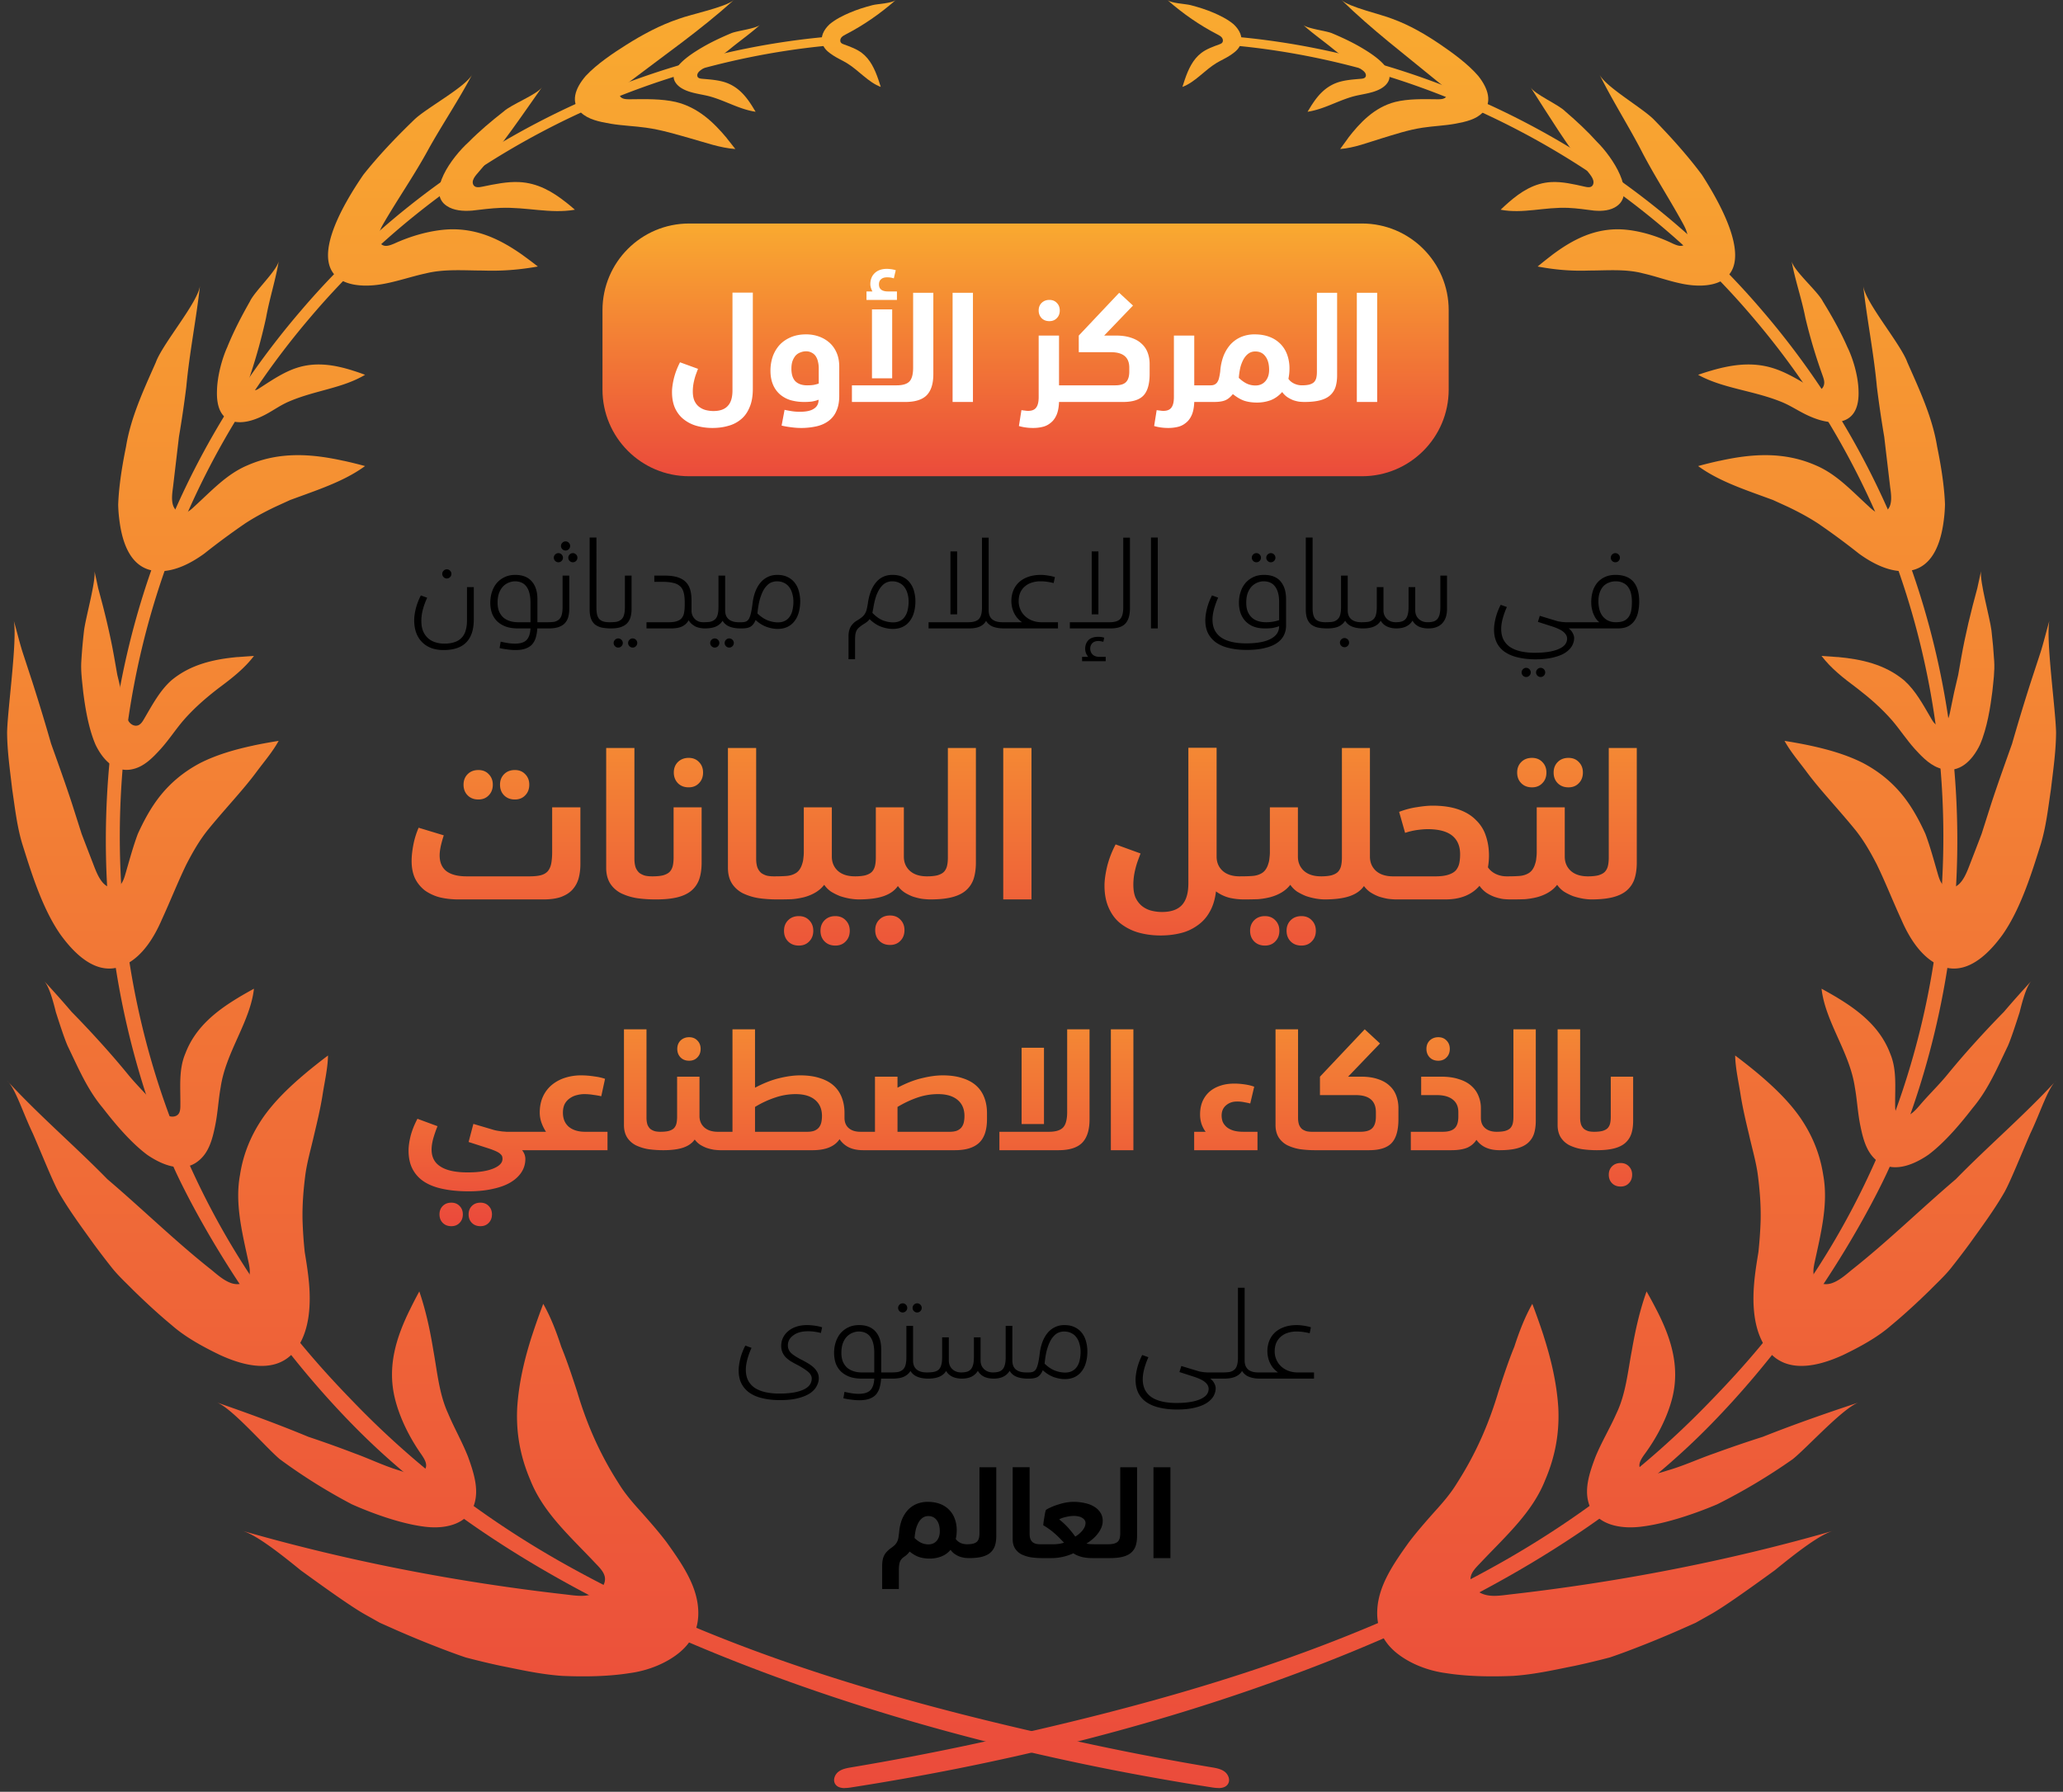
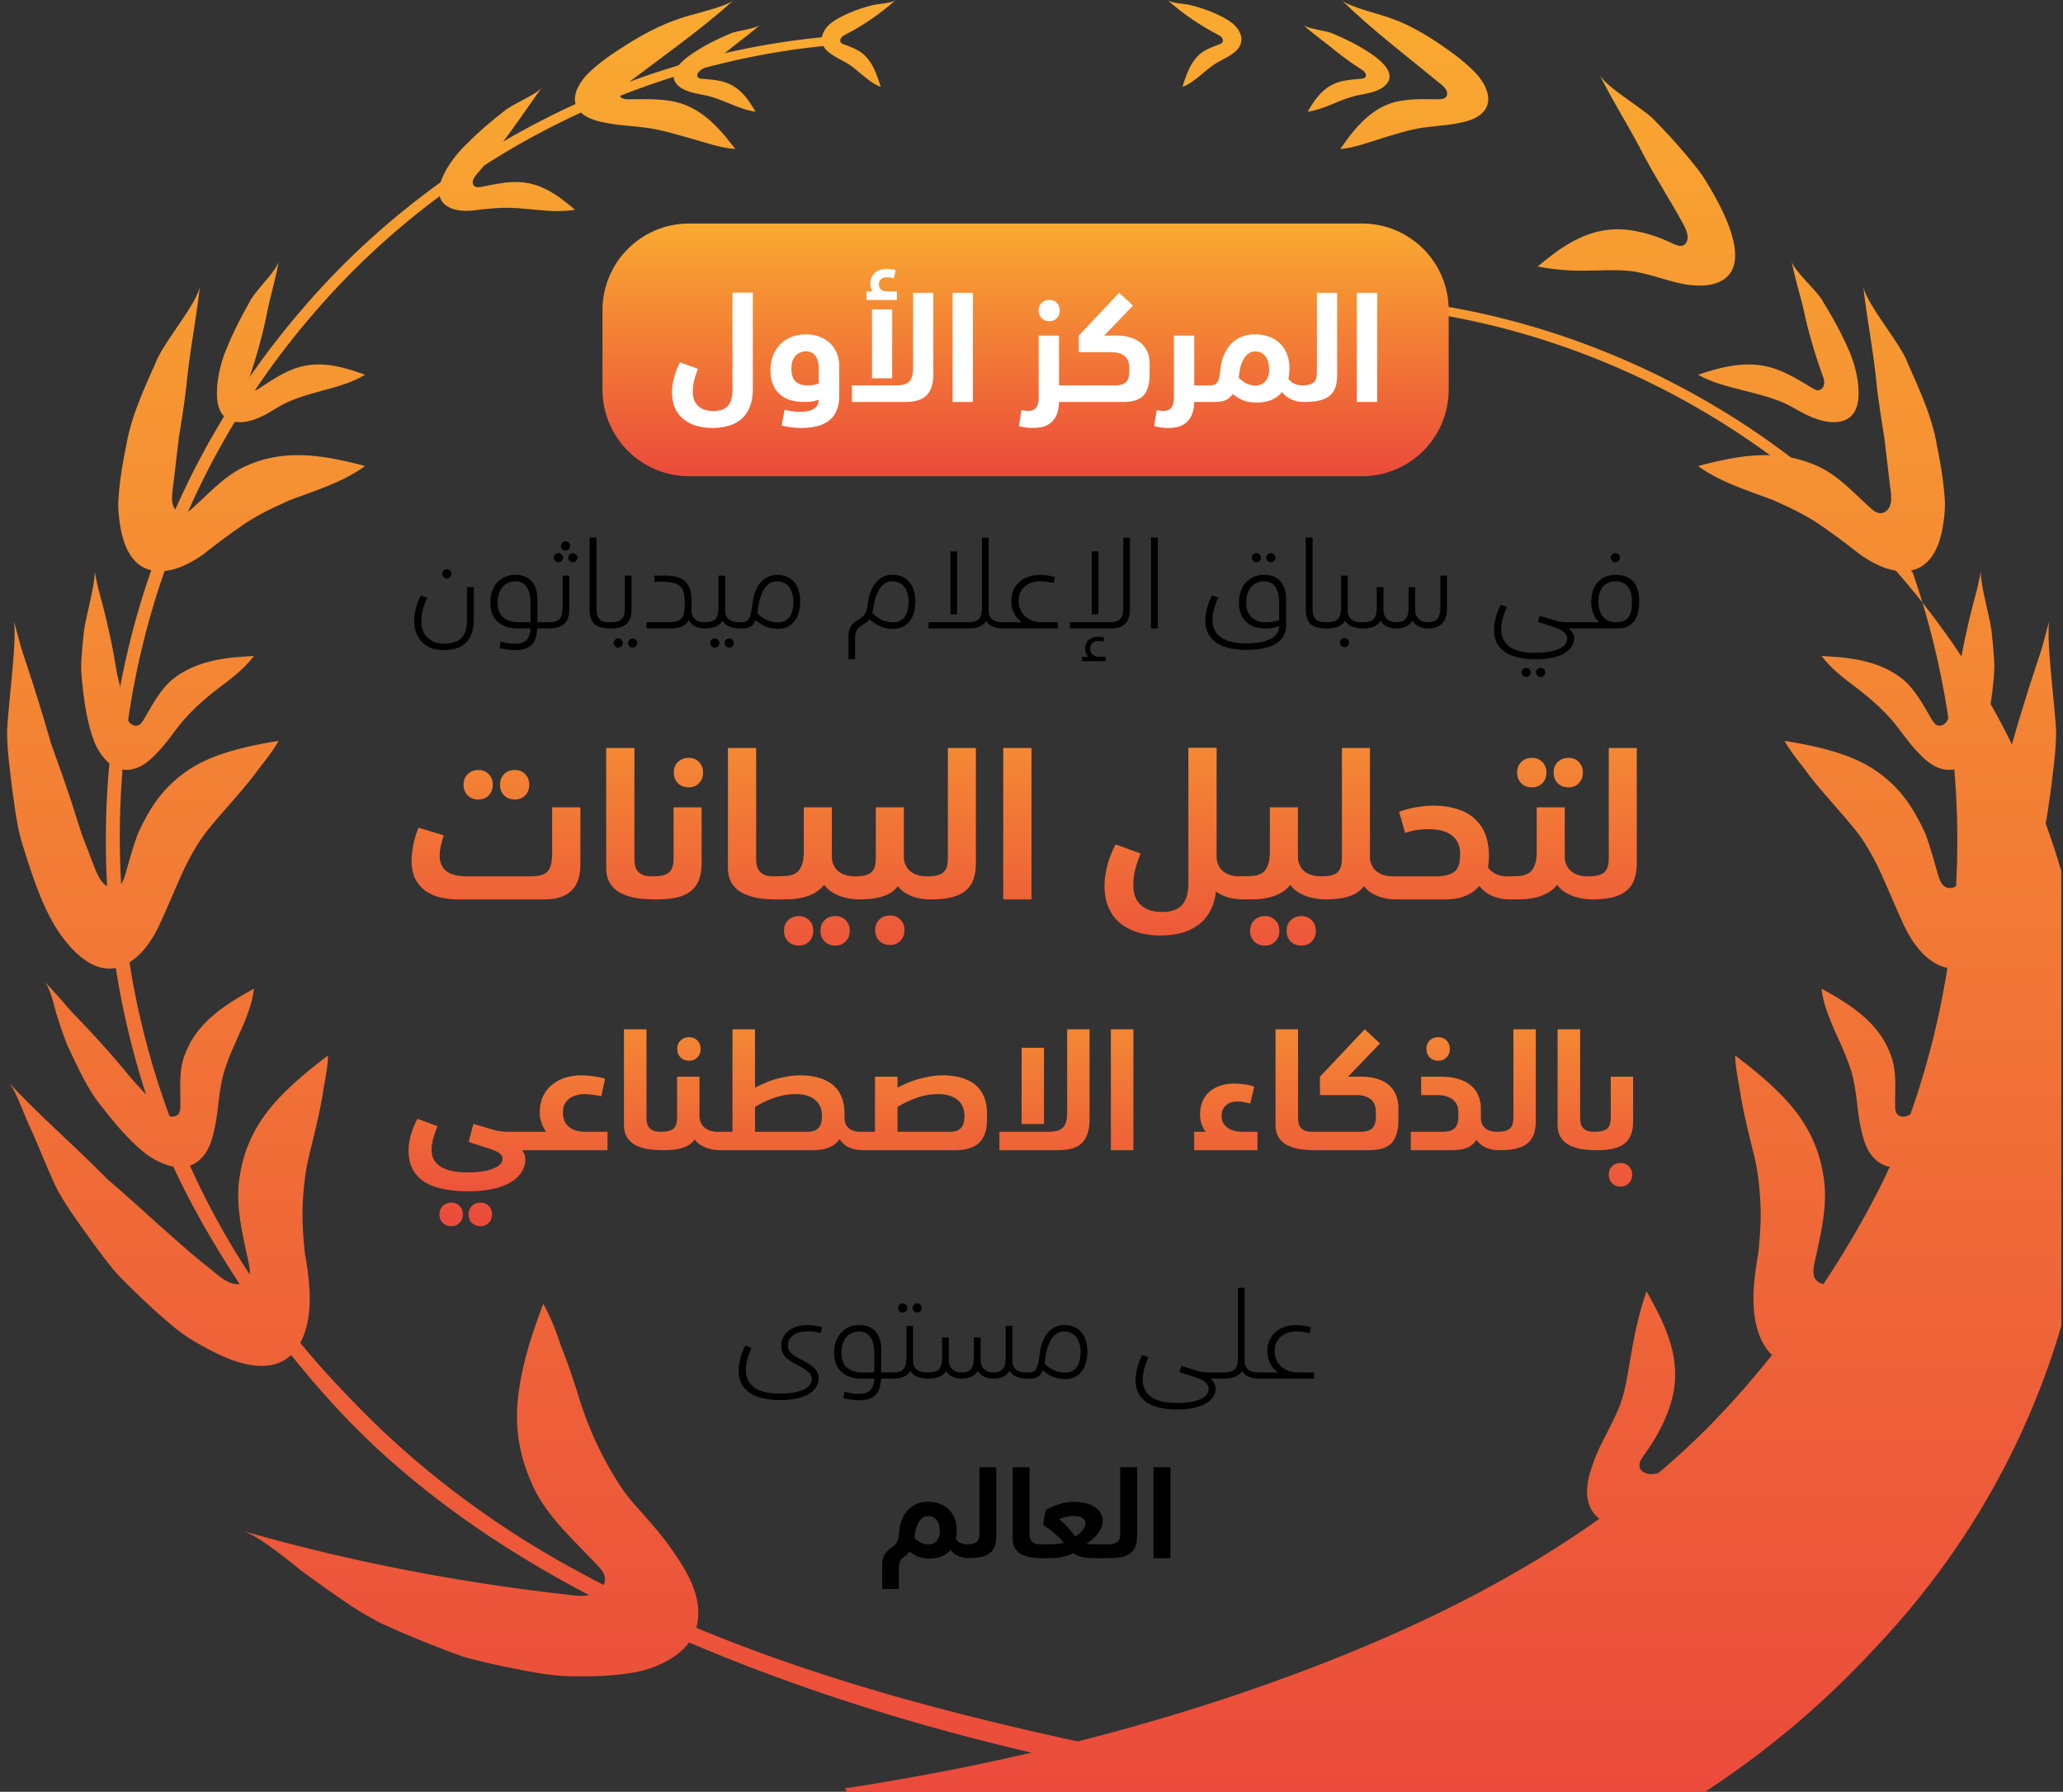
<svg xmlns="http://www.w3.org/2000/svg" width="297" height="258" fill="none">
  <rect width="100%" height="100%" fill="#333333" stroke="none" />
  <g clip-path="url(#a)">
    <path fill="url(#b)" d="M44.014 154.523c-2.239 1.88-4.478 4.001-6.145 6.395-1.628 2.371-2.834 5.084-3.319 8.274-.744 4.039.282 8.172 1.198 12.399.164.749.329 1.56.11 2.222-.33.991-1.457 1.295-2.482.975-1.018-.32-1.957-1.115-2.873-1.887-5.222-4.117-9.848-8.679-15.054-13.116-4.58-4.695-9.918-9.257-14.427-14.178 1.221 1.162 2.192 4.438 3.726 7.65 1.41 3.252 2.756 6.652 3.664 8.345 1.495 2.62 3.319 5.061 5.041 7.47a125.86 125.86 0 0 0 2.677 3.502c.908 1.138 2.012 2.144 3.022 3.173 1.55 1.513 3.483 3.338 5.574 5.069 2.027 1.786 4.65 3.182 6.943 4.289 4.713 2.168 8.987 2.425 11.304-1.31 1.542-2.456 1.785-5.778 1.527-8.89-.133-1.559-.376-3.096-.627-4.609a60.599 60.599 0 0 1-.32-4.694c-.04-2.129.125-4.188.375-6.184.235-1.981.861-4.071 1.292-6.005.47-1.957.916-3.86 1.213-5.723.282-1.856.752-3.822.79-5.709a87.171 87.171 0 0 0-3.224 2.55l.015-.008z" />
    <path fill="url(#c)" d="M34.303 143.657c-3.195 1.926-6.184 4.285-7.597 7.988-1.002 2.329-.715 4.823-.74 7.399 0 .455 0 .94-.221 1.291-.345.53-1.117.56-1.725.246-.616-.306-1.109-.873-1.593-1.425-1.282-1.516-2.793-2.957-4.033-4.487a118.504 118.504 0 0 0-3.901-4.524 143.702 143.702 0 0 0-4.181-4.442 145.472 145.472 0 0 0-3.959-4.45c.665.717 1.216 2.568 1.692 4.494.608 1.904 1.257 3.868 1.7 4.875 1.511 3.121 2.81 6.242 5.043 8.899 1.552 2.009 3.918 4.905 6.407 6.764 2.653 1.814 5.453 2.538 7.482.784 1.388-1.172 1.89-2.979 2.275-4.86.403-1.889.485-3.837.821-5.674.74-5.039 4.247-9.384 4.789-14.169-.756.41-1.511.843-2.267 1.291h.008z" />
    <path fill="url(#d)" d="M76.59 192.31c-1.068 3.324-1.898 6.782-2.128 10.36-.177 3.498.376 6.924 1.897 10.47 1.805 4.561 5.515 7.9 9.078 11.652.63.682 1.344 1.309 1.583 2.07.36 1.158-.538 2.253-1.76 2.681-1.228.445-2.618.183-4.008.024-15.223-1.729-31.006-4.719-46.467-9.177 1.92.5 5.207 3.022 8.51 5.719 3.456 2.506 7.043 5.076 9.04 6.234l2.358 1.325 2.48 1.103c1.652.721 3.303 1.412 4.954 2.062 1.651.65 3.287 1.277 4.939 1.832 1.705.444 3.402.857 5.084 1.214 2.52.492 5.56 1.213 8.81 1.436 3.28.142 6.651.079 9.616-.389 2.941-.381 5.599-1.571 7.373-3.086 1.79-1.538 2.734-3.561 2.565-6.147-.215-3.458-2.32-6.512-4.539-9.614-1.129-1.491-2.35-2.879-3.556-4.243-1.214-1.341-2.404-2.681-3.372-4.276-2.734-4.267-4.585-8.542-5.968-13.206-.737-2.253-1.451-4.419-2.28-6.441-.715-2.197-1.521-4.284-2.589-6.171a99.442 99.442 0 0 0-1.62 4.576v-.008z" />
-     <path fill="url(#e)" d="M58.988 188.623c-1.938 3.942-3.247 8.086-2.157 12.657.681 2.832 2.12 5.735 3.89 8.233.303.458.614.955.629 1.452.023.744-.666 1.241-1.438 1.288-.772.046-1.605-.241-2.407-.512-2.271-.683-4.285-1.684-6.48-2.476a164.422 164.422 0 0 0-6.63-2.375c-4.255-1.769-8.683-3.391-13.164-4.943 2.142.792 7.002 6.426 9.03 8.148a80.583 80.583 0 0 0 10.393 6.511c2.733 1.218 6.873 2.763 10.385 3.213 3.52.473 6.654-.605 7.343-3.601.492-2.018-.19-4.221-1-6.456-.855-2.173-2.028-4.206-2.89-6.278-1.273-2.763-1.56-6.061-2.09-8.963-.484-2.957-1.067-5.719-2.036-8.567a62.37 62.37 0 0 0-1.378 2.677v-.008z" />
    <path fill="url(#f)" d="M36.487 107.349c-2.59.553-5.25 1.303-7.642 2.51-2.306 1.216-4.428 2.889-6.189 5.265-1.091 1.476-1.999 3.157-2.814 4.949-.668 1.791-1.184 3.693-1.737 5.604-.192.678-.408 1.397-.869 1.831-.692.647-1.714.371-2.383-.356-.67-.726-1.069-1.791-1.461-2.817a803.806 803.806 0 0 1-1.637-4.255c-.454-1.42-.908-2.849-1.369-4.293-.938-2.873-1.983-5.77-3.029-8.698a298.096 298.096 0 0 0-2.668-8.793l-1.46-4.46c-.462-1.483-.808-2.951-1.238-4.435.507 2.825-.884 12.534-.969 16.046.015 2.747.423 5.501.73 8.185.4 2.684.685 5.32 1.446 7.861 1.199 3.789 2.829 9.282 5.543 13.126 2.814 3.868 6.089 6.046 9.548 4.152 2.284-1.239 3.898-3.773 5.02-6.386 1.208-2.62 2.315-5.446 3.545-7.963.907-1.745 1.814-3.339 3.014-4.855 1.222-1.507 2.483-2.936 3.698-4.333 1.214-1.397 2.39-2.762 3.428-4.175 1.054-1.413 2.268-2.826 3.122-4.381-1.207.198-2.43.411-3.652.671h.023z" />
    <path fill="url(#g)" d="M34.218 94.606c-3.348.31-6.751 1.025-9.558 3.371-1.647 1.473-2.721 3.501-3.89 5.493-.203.354-.43.729-.768.917-.51.274-1.113 0-1.442-.469-.33-.476-.447-1.104-.565-1.711a99.56 99.56 0 0 0-1.105-5.024c-.298-1.66-.565-3.306-.918-4.973-.345-1.66-.737-3.328-1.168-5.002-.22-.83-.44-1.66-.667-2.505-.172-.809-.352-1.631-.533-2.454.196 1.544-1.27 6.655-1.505 8.546a77.869 77.869 0 0 0-.392 4.41c-.094 1.459.125 2.946.266 4.375.267 2.144.745 5.269 1.788 7.666 1.168 2.41 3.003 4.063 5.363 3.5 1.608-.368 2.8-1.573 3.999-2.887 1.184-1.314 2.148-2.801 3.262-4.107 1.568-1.797 3.27-3.27 5.12-4.692 1.905-1.415 3.7-2.822 5.057-4.612-.776.05-1.56.108-2.344.166v-.008z" />
    <path fill="url(#h)" d="M49.467 66.356c-4.452-.986-9.167-1.406-13.848.653-2.974 1.251-5.142 3.645-7.606 5.89-.427.405-.887.832-1.421.957-.797.186-1.47-.397-1.7-1.166-.222-.77-.099-1.67.016-2.541.28-2.378.567-4.795.854-7.25.403-2.363.756-4.764 1.06-7.204.46-4.966 1.421-9.636 1.971-14.57-.263 2.4-5.404 8.376-6.365 11.065-1.774 4.01-3.598 7.91-4.28 12.107-.312 1.531-.665 3.427-.895 5.386a35.977 35.977 0 0 0-.238 2.96c.017 1.003.123 2.005.271 2.945.6 3.785 2.218 6.621 5.643 6.66 2.25.031 4.534-1.119 6.48-2.533a104.457 104.457 0 0 1 5.906-4.36c1.396-.909 2.85-1.678 4.296-2.37l2.176-.995 2.325-.847c3.071-1.119 5.979-2.238 8.443-4.033a61.15 61.15 0 0 0-3.088-.761v.007z" />
    <path fill="url(#i)" d="M50.77 53.35c-2.55-.796-5.278-1.297-8.106-.361-1.761.582-3.415 1.673-5.076 2.756-.31.184-.572.42-.889.442-.463.044-.803-.368-.88-.84-.093-.486.1-.973.254-1.46a80.505 80.505 0 0 0 2.233-8.15c.518-2.853 1.368-5.403 1.832-8.189-.209 1.371-3.493 4.4-4.165 5.867-1.229 2.16-2.357 4.34-3.245 6.544-.727 1.592-1.453 4.142-1.492 6.346-.07 2.196.526 4.002 2.48 4.407 1.291.266 2.744-.162 4.042-.788 1.321-.62 2.45-1.511 3.81-2.093 3.762-1.63 7.703-1.902 10.987-3.862a28.914 28.914 0 0 0-1.8-.62h.015z" />
-     <path fill="url(#j)" d="M75.289 36.76c-3.105-2.198-6.488-3.907-10.704-3.73-2.605.132-5.368.921-7.838 2.05-.452.186-.937.38-1.373.31-.652-.108-.961-.79-.866-1.47.087-.68.477-1.354.858-2.003 2.08-3.551 4.383-6.854 6.376-10.537 2.033-3.628 4.28-6.946 6.233-10.652-.945 1.81-6.717 4.89-8.385 6.552-2.636 2.545-5.138 5.176-7.29 7.899-3.025 4.425-8.043 12.942-2.779 15.363 1.604.727 3.82.704 5.845.31 2.032-.387 4.01-1.076 5.971-1.493 2.636-.658 5.558-.403 8.227-.403 2.731.093 5.209-.108 7.869-.58a66.27 66.27 0 0 0-2.144-1.61v-.007z" />
    <path fill="url(#k)" d="M81.454 29.112c-1.883-1.484-4.014-2.772-6.742-2.897-1.691-.078-3.482.296-5.265.663-.315.063-.655.125-.929.04-.414-.133-.547-.578-.414-.977.124-.398.447-.765.754-1.117 3.392-3.858 6.327-8.247 9.196-12.308-.647 1.07-4.47 2.523-5.547 3.538-1.791 1.398-3.508 2.85-5.034 4.397-2.412 2.171-6.136 7.263-3.142 9.208.97.656 2.338.773 3.657.664 1.285-.149 2.694-.336 4.054-.39 3.757-.15 7.206.882 10.722.265-.431-.375-.871-.75-1.302-1.086h-.008z" />
    <path fill="url(#l)" d="M104.619 19.871c-1.822-2.18-4.081-4.415-7.346-5.192-2.02-.46-4.287-.415-6.556-.385-.403 0-.833 0-1.142-.158-.473-.242-.499-.785-.232-1.215.266-.43.764-.778 1.237-1.117C95.735 7.878 100.907 4.286 105.65 0c-1.16 1.034-6.22 2.068-7.939 2.717-2.715.913-5.232 2.28-7.552 3.743-1.727 1.087-4.219 2.732-5.834 4.476-1.58 1.834-2.217 3.834-.687 5.267 1.022.99 2.612 1.329 4.296 1.616 1.675.279 3.41.332 5.069.566 2.277.316 4.382.973 6.452 1.554 2.07.574 4.193 1.359 6.409 1.517l-1.245-1.577v-.008z" />
    <path fill="url(#m)" d="M108.181 15.119c-.898-1.396-1.954-2.598-3.633-3.213-1.042-.372-2.229-.458-3.409-.558-.21-.015-.434-.043-.586-.15-.231-.165-.21-.487-.043-.73.166-.244.441-.423.709-.595a46.535 46.535 0 0 0 4.226-3.105c1.361-1.088 2.714-2.047 3.973-3.192-.615.558-3.249.844-4.132 1.202-1.382.58-2.736 1.21-3.995 1.932-1.888 1.088-5.406 3.314-3.98 5.26.456.644 1.288 1.045 2.15 1.295.853.25 1.765.373 2.619.587 2.374.637 4.313 1.882 6.701 2.24l-.6-.98v.007z" />
    <path fill="url(#n)" d="M126.459 11.47c-.51-1.49-1.171-2.93-2.393-3.856-.756-.571-1.675-.893-2.575-1.223-.158-.056-.328-.12-.435-.266-.151-.209-.094-.523.069-.724.164-.201.403-.322.63-.443 2.532-1.304 4.956-2.978 7.21-4.958-.548.483-2.613.547-3.35.74-1.146.298-2.279.652-3.356 1.12-.8.345-1.971.9-2.828 1.633-.856.805-1.391 1.835-.994 2.89.258.716.837 1.15 1.473 1.577.63.419 1.322.717 1.958 1.095 1.764 1.063 3.105 2.785 4.931 3.461l-.34-1.046z" />
    <path fill="url(#o)" d="M175.422 257.459c-.284 0-.567-.031-.835-.07-20.689-3.222-41.224-8.145-60.971-15.241-20.26-7.283-40.305-16.941-56.72-31.227a103.329 103.329 0 0 1-6.28-5.925c-17.12-17.546-25.553-36.786-25.553-36.786-3.24-7.391-8.954-22.508-9.735-42.578-.567-14.628 1.547-29.372 6.334-43.184a116.251 116.251 0 0 1 21.654-37.71C62.197 22.57 89.603 8.16 118.35 5.364c.444-.023.819.249.85.598.031.35-.299.652-.728.676-28.417 2.896-55.402 17.26-73.915 39.193A114.349 114.349 0 0 0 23.4 83.069c-4.65 13.618-6.664 28.114-6.043 42.485.597 14.371 3.898 28.626 9.735 41.74 8.104 18.23 18.797 29.441 24.296 35.094 8.648 8.874 18.583 16.405 29.314 22.492 23.553 13.339 50.584 20.793 76.833 26.383a391.66 391.66 0 0 0 16.944 3.222c.635.109 1.294.225 1.815.613.521.389.835 1.142.528 1.716-.268.505-.827.652-1.417.66l.016-.015z" />
    <path fill="url(#p)" d="M253.018 154.523c2.238 1.88 4.477 4.001 6.144 6.395 1.628 2.371 2.833 5.084 3.318 8.274.744 4.039-.281 8.172-1.197 12.399-.164.749-.329 1.56-.11 2.222.329.991 1.456 1.295 2.481.975 1.018-.32 1.957-1.115 2.873-1.887 5.22-4.117 9.846-8.679 15.051-13.116 4.579-4.695 9.916-9.257 14.425-14.178-1.221 1.162-2.192 4.438-3.726 7.65-1.409 3.252-2.755 6.652-3.671 8.345-1.495 2.62-3.318 5.061-5.04 7.47a126.835 126.835 0 0 1-2.677 3.502c-.908 1.138-2.011 2.144-3.021 3.173-1.55 1.513-3.483 3.338-5.573 5.069-2.027 1.786-4.649 3.182-6.942 4.289-4.712 2.168-8.985 2.425-11.302-1.31-1.542-2.456-1.785-5.778-1.526-8.89.125-1.559.375-3.096.626-4.609.164-1.575.282-3.166.321-4.694.039-2.129-.126-4.188-.376-6.184-.235-1.981-.861-4.071-1.291-6.005-.47-1.957-.916-3.86-1.214-5.723-.281-1.856-.751-3.822-.79-5.709 1.08.819 2.16 1.661 3.225 2.55l-.008-.008z" />
    <path fill="url(#q)" d="M264.499 143.657c3.195 1.926 6.184 4.285 7.597 7.988 1.002 2.329.714 4.823.739 7.399 0 .455 0 .94.222 1.291.345.53 1.117.56 1.725.246.616-.306 1.109-.873 1.593-1.425 1.281-1.516 2.793-2.957 4.033-4.487a118.224 118.224 0 0 1 3.901-4.524 144.082 144.082 0 0 1 4.181-4.442 144.31 144.31 0 0 1 3.959-4.45c-.666.717-1.216 2.568-1.692 4.494-.608 1.904-1.257 3.868-1.7 4.875-1.512 3.121-2.809 6.242-5.043 8.899-1.553 2.009-3.918 4.905-6.407 6.764-2.653 1.814-5.454 2.538-7.482.784-1.388-1.172-1.889-2.979-2.275-4.86-.403-1.889-.485-3.837-.822-5.674-.739-5.039-4.246-9.384-4.788-14.169.755.41 1.511.843 2.267 1.291h-.008z" />
-     <path fill="url(#r)" d="M222.212 192.31c1.068 3.324 1.897 6.782 2.128 10.36.176 3.498-.377 6.924-1.898 10.47-1.804 4.561-5.514 7.9-9.078 11.652-.63.682-1.344 1.309-1.582 2.07-.361 1.158.538 2.253 1.759 2.681 1.229.445 2.619.183 4.009.024 15.223-1.729 31.006-4.719 46.467-9.177-1.92.5-5.208 3.022-8.51 5.719-3.456 2.506-7.043 5.076-9.04 6.234l-2.358 1.325-2.481 1.103a145.582 145.582 0 0 1-4.954 2.062c-1.651.65-3.287 1.277-4.938 1.832-1.705.444-3.403.857-5.085 1.214-2.519.492-5.56 1.213-8.809 1.436-3.28.142-6.651.079-9.616-.389-2.942-.381-5.599-1.571-7.373-3.086-1.79-1.538-2.735-3.561-2.566-6.147.215-3.458 2.32-6.512 4.54-9.614 1.129-1.491 2.35-2.879 3.556-4.243 1.213-1.341 2.404-2.681 3.371-4.276 2.735-4.267 4.586-8.542 5.976-13.206.737-2.253 1.451-4.419 2.281-6.441.714-2.197 1.521-4.284 2.588-6.171a100.04 100.04 0 0 1 1.621 4.576l-.008-.008z" />
    <path fill="url(#s)" d="M238.492 188.623c2.03 3.942 3.402 8.086 2.26 12.657-.714 2.832-2.22 5.735-4.076 8.233-.317.458-.642.955-.658 1.452-.024.744.698 1.241 1.506 1.288.809.046 1.682-.241 2.522-.512 2.379-.683 4.488-1.684 6.788-2.476 2.268-.83 4.592-1.622 6.947-2.375 4.456-1.769 9.095-3.391 13.79-4.943-2.244.792-7.335 6.426-9.461 8.148a85.106 85.106 0 0 1-10.887 6.511c-2.863 1.218-7.201 2.763-10.88 3.213-3.687.473-6.971-.605-7.692-3.601-.516-2.018.198-4.221 1.047-6.456.896-2.173 2.125-4.206 3.029-6.278 1.332-2.763 1.633-6.061 2.189-8.963.515-2.957 1.118-5.719 2.133-8.567.491.869.983 1.761 1.443 2.677v-.008z" />
    <path fill="url(#t)" d="M260.552 107.349c2.591.553 5.25 1.303 7.641 2.51 2.306 1.216 4.427 2.889 6.187 5.265 1.092 1.476 1.999 3.157 2.814 4.949.668 1.791 1.183 3.693 1.737 5.604.192.678.407 1.397.868 1.831.692.647 1.715.371 2.383-.356.669-.726 1.069-1.791 1.461-2.817a901.601 901.601 0 0 0 1.637-4.255l1.368-4.293c.938-2.873 1.983-5.77 3.021-8.698a299.03 299.03 0 0 1 2.667-8.793l1.461-4.46c.461-1.483.807-2.951 1.237-4.435-.507 2.825.884 12.534.969 16.046-.016 2.747-.423 5.501-.738 8.185-.4 2.684-.684 5.32-1.445 7.861-1.199 3.789-2.829 9.282-5.542 13.126-2.814 3.868-6.088 6.046-9.547 4.152-2.283-1.239-3.897-3.773-5.019-6.386-1.207-2.62-2.314-5.446-3.544-7.963-.907-1.745-1.814-3.339-3.013-4.855-1.222-1.507-2.483-2.936-3.697-4.333-1.215-1.397-2.391-2.762-3.428-4.175-1.053-1.413-2.268-2.826-3.121-4.381 1.207.198 2.429.411 3.651.671h-.008z" />
    <path fill="url(#u)" d="M264.584 94.606c3.348.31 6.751 1.025 9.558 3.371 1.647 1.473 2.721 3.501 3.889 5.493.204.354.431.729.769.917.509.274 1.113 0 1.442-.469.33-.476.447-1.104.565-1.711.321-1.667.69-3.342 1.105-5.024.298-1.66.565-3.306.918-4.973.345-1.66.737-3.328 1.168-5.002.219-.83.439-1.66.666-2.505.173-.809.353-1.631.534-2.454-.196 1.544 1.27 6.655 1.505 8.546.173 1.48.306 2.952.392 4.41.094 1.459-.125 2.946-.267 4.375-.266 2.144-.744 5.269-1.787 7.666-1.169 2.41-3.003 4.063-5.363 3.5-1.608-.368-2.799-1.573-3.999-2.887-1.184-1.314-2.148-2.801-3.262-4.107-1.568-1.797-3.269-3.27-5.12-4.692-1.905-1.415-3.701-2.822-5.057-4.612.776.05 1.56.108 2.344.166v-.008z" />
    <path fill="url(#v)" d="M247.566 66.356c4.45-.986 9.164-1.406 13.844.653 2.973 1.251 5.141 3.645 7.604 5.89.427.405.887.832 1.421.957.797.186 1.47-.397 1.7-1.166.222-.77.107-1.67-.017-2.541-.279-2.378-.566-4.795-.854-7.25a163.248 163.248 0 0 1-1.059-7.204c-.46-4.966-1.421-9.636-1.971-14.57.263 2.4 5.404 8.376 6.364 11.065 1.774 4.01 3.597 7.91 4.279 12.107.312 1.531.665 3.427.895 5.386.115.979.205 1.981.238 2.96a21.44 21.44 0 0 1-.271 2.945c-.6 3.785-2.217 6.621-5.642 6.66-2.25.031-4.532-1.119-6.479-2.533a101.637 101.637 0 0 0-5.912-4.36c-1.396-.909-2.849-1.678-4.295-2.37l-2.176-.995-2.324-.847c-3.071-1.119-5.978-2.238-8.441-4.033a61.099 61.099 0 0 1 3.087-.761l.009.007z" />
    <path fill="url(#w)" d="M246.404 53.35c2.762-.796 5.708-1.297 8.781-.361 1.908.582 3.699 1.673 5.499 2.756.335.184.62.42.963.442.502.044.87-.368.954-.84.101-.486-.109-.973-.276-1.46a75.685 75.685 0 0 1-2.419-8.15c-.561-2.853-1.482-5.403-1.984-8.189.226 1.371 3.783 4.4 4.512 5.867 1.331 2.16 2.553 4.34 3.515 6.544.787 1.592 1.574 4.142 1.616 6.346.075 2.196-.569 4.002-2.687 4.407-1.398.266-2.972-.162-4.378-.788-1.431-.62-2.654-1.511-4.127-2.093-4.076-1.63-8.346-1.902-11.903-3.862a33.127 33.127 0 0 1 1.95-.62h-.016z" />
    <path fill="url(#x)" d="M223.387 36.76c2.922-2.198 6.106-3.907 10.074-3.73 2.451.132 5.052.921 7.376 2.05.426.186.882.38 1.293.31.613-.108.905-.79.815-1.47-.082-.68-.448-1.354-.807-2.003-1.958-3.551-4.126-6.854-6.001-10.537-1.914-3.628-4.029-6.946-5.867-10.652.889 1.81 6.322 4.89 7.892 6.552 2.481 2.545 4.835 5.176 6.861 7.899 2.847 4.425 7.57 12.942 2.615 15.363-1.509.727-3.594.704-5.5.31-1.913-.387-3.774-1.076-5.62-1.493-2.481-.658-5.232-.403-7.743-.403-2.571.093-4.902-.108-7.406-.58a63.252 63.252 0 0 1 2.018-1.61v-.007z" />
-     <path fill="url(#y)" d="M217.223 29.112c1.712-1.484 3.65-2.772 6.131-2.897 1.538-.078 3.167.296 4.789.663.286.063.595.125.844.04.377-.133.498-.578.377-.977-.113-.398-.407-.765-.686-1.117-3.084-3.858-5.754-8.247-8.363-12.308.588 1.07 4.065 2.523 5.045 3.538 1.629 1.398 3.19 2.85 4.578 4.397 2.194 2.171 5.58 7.263 2.858 9.208-.883.656-2.127.773-3.326.664-1.169-.149-2.451-.336-3.68-.39-3.416-.15-6.554.882-9.751.265.392-.375.792-.75 1.184-1.086z" />
    <path fill="url(#z)" d="M194.079 19.871c1.681-2.18 3.768-4.415 6.782-5.192 1.864-.46 3.956-.415 6.05-.385.373 0 .77 0 1.056-.158.436-.242.459-.785.213-1.215-.246-.43-.706-.778-1.142-1.117C202.28 7.878 197.505 4.286 193.135 0c1.071 1.034 5.743 2.068 7.329 2.717 2.507.913 4.83 2.28 6.972 3.743 1.594 1.087 3.893 2.732 5.384 4.476 1.459 1.834 2.046 3.834.634 5.267-.944.99-2.41 1.329-3.964 1.616-1.547.279-3.149.332-4.679.566-2.102.316-4.045.973-5.957 1.554-1.911.574-3.87 1.359-5.916 1.517l1.149-1.577-.008-.008z" />
    <path fill="url(#A)" d="M188.844 15.119c.897-1.396 1.954-2.598 3.632-3.213 1.043-.372 2.229-.458 3.409-.558.21-.015.434-.043.586-.15.232-.165.21-.487.044-.73-.167-.244-.442-.423-.71-.595a46.675 46.675 0 0 1-4.226-3.105c-1.36-1.088-2.714-2.047-3.973-3.192.615.558 3.249.844 4.132 1.202 1.383.58 2.736 1.21 3.995 1.932 1.889 1.088 5.406 3.314 3.98 5.26-.456.644-1.288 1.045-2.149 1.295s-1.766.373-2.62.587c-2.373.637-4.313 1.882-6.701 2.24l.601-.98v.007z" />
    <path fill="url(#B)" d="M170.566 11.47c.51-1.49 1.172-2.93 2.393-3.856.756-.571 1.675-.893 2.576-1.223.157-.056.327-.12.434-.266.151-.209.095-.523-.069-.724-.164-.201-.403-.322-.63-.443-2.531-1.304-4.956-2.978-7.21-4.958.548.483 2.613.547 3.35.74 1.146.298 2.28.652 3.356 1.12.8.345 1.971.9 2.828 1.633.856.805 1.392 1.835.995 2.89-.258.716-.838 1.15-1.474 1.577-.629.419-1.322.717-1.958 1.095-1.763 1.063-3.105 2.785-4.931 3.461l.34-1.046z" />
-     <path fill="url(#C)" d="M121.61 257.459c.284 0 .567-.031.835-.07 20.688-3.222 41.222-8.145 60.968-15.241 20.259-7.283 40.303-16.941 56.717-31.227a103.301 103.301 0 0 0 6.281-5.925c17.118-17.546 25.551-36.786 25.551-36.786 3.24-7.391 8.954-22.508 9.735-42.578.567-14.628-1.547-29.372-6.334-43.184a116.267 116.267 0 0 0-21.653-37.71c-18.88-22.167-46.285-36.57-75.03-39.373-.445-.023-.82.249-.851.598-.03.35.299.652.728.676 28.416 2.896 55.4 17.26 73.912 39.193a114.341 114.341 0 0 1 21.155 37.237c4.649 13.618 6.664 28.114 6.043 42.485-.597 14.371-3.898 28.626-9.735 41.74-8.103 18.23-18.796 29.441-24.303 35.094-8.647 8.874-18.581 16.405-29.312 22.492-23.552 13.339-50.582 20.793-76.83 26.383a391.57 391.57 0 0 1-16.942 3.222c-.636.109-1.295.225-1.816.613-.52.389-.834 1.142-.528 1.716.268.505.827.652 1.417.66l-.008-.015z" />
+     <path fill="url(#C)" d="M121.61 257.459c.284 0 .567-.031.835-.07 20.688-3.222 41.222-8.145 60.968-15.241 20.259-7.283 40.303-16.941 56.717-31.227a103.301 103.301 0 0 0 6.281-5.925c17.118-17.546 25.551-36.786 25.551-36.786 3.24-7.391 8.954-22.508 9.735-42.578.567-14.628-1.547-29.372-6.334-43.184c-18.88-22.167-46.285-36.57-75.03-39.373-.445-.023-.82.249-.851.598-.03.35.299.652.728.676 28.416 2.896 55.4 17.26 73.912 39.193a114.341 114.341 0 0 1 21.155 37.237c4.649 13.618 6.664 28.114 6.043 42.485-.597 14.371-3.898 28.626-9.735 41.74-8.103 18.23-18.796 29.441-24.303 35.094-8.647 8.874-18.581 16.405-29.312 22.492-23.552 13.339-50.582 20.793-76.83 26.383a391.57 391.57 0 0 1-16.942 3.222c-.636.109-1.295.225-1.816.613-.52.389-.834 1.142-.528 1.716.268.505.827.652 1.417.66l-.008-.015z" />
    <path fill="url(#D)" d="M196.083 32.184h-96.87c-6.89 0-12.477 5.587-12.477 12.478v11.435c0 6.891 5.586 12.477 12.477 12.477h96.87c6.891 0 12.478-5.586 12.478-12.477V44.662c0-6.891-5.587-12.478-12.478-12.478z" />
    <path fill="#fff" d="M108.381 55.997c0 1.055-.157 1.94-.471 2.652-.299.728-.713 1.305-1.24 1.733a4.703 4.703 0 0 1-1.84.941c-.684.2-1.44.3-2.267.3a8.474 8.474 0 0 1-2.182-.279 5.252 5.252 0 0 1-1.86-.898c-.542-.4-.977-.934-1.305-1.604-.314-.67-.47-1.469-.47-2.396 0-.556.092-1.22.277-1.99.2-.783.492-1.546.877-2.288l2.588.941c-.142.371-.263.7-.363.984a9.217 9.217 0 0 0-.214.792 6.482 6.482 0 0 0-.171 1.476c0 .527.078.976.235 1.347.171.37.399.663.684.877.3.228.628.385.984.47a4.57 4.57 0 0 0 1.07.13c.927 0 1.611-.243 2.053-.728.456-.47.685-1.22.685-2.246V42.136h2.93v13.861zm6.795 3.294c.913 0 1.583-.15 2.011-.45.442-.284.663-.712.663-1.283-.3.114-.613.2-.941.257a8.67 8.67 0 0 1-1.113.064 7.146 7.146 0 0 1-1.968-.256 4.235 4.235 0 0 1-1.54-.835 3.805 3.805 0 0 1-1.005-1.411c-.242-.57-.364-1.241-.364-2.011 0-.67.1-1.32.3-1.947a5.052 5.052 0 0 1 .941-1.668c.428-.485.963-.87 1.604-1.155.656-.3 1.419-.45 2.289-.45.642 0 1.248.1 1.818.3.571.2 1.077.492 1.519.877.442.385.791.87 1.048 1.455.257.584.385 1.262.385 2.032v4.192c0 .856-.136 1.576-.406 2.16a3.399 3.399 0 0 1-1.113 1.434c-.485.37-1.069.634-1.754.791a10.255 10.255 0 0 1-3.679.129 11.442 11.442 0 0 1-1.347-.236l.427-2.267c.328.071.671.135 1.027.192.357.058.756.086 1.198.086zm-1.241-6.203c0 .813.193 1.419.578 1.818.399.385.962.578 1.69.578.37 0 .691-.022.962-.065.271-.057.506-.12.706-.192v-2.203c0-.328-.036-.635-.107-.92a2.296 2.296 0 0 0-.299-.77 1.49 1.49 0 0 0-.578-.535 1.653 1.653 0 0 0-.855-.214c-.257 0-.514.05-.77.15a1.737 1.737 0 0 0-.685.428c-.185.2-.342.463-.471.791-.114.314-.171.692-.171 1.134zm15.15 2.396c.87 0 1.483-.186 1.84-.556.356-.371.534-1.041.534-2.011v-10.76h2.909V53.88c0 1.37-.32 2.382-.962 3.038-.642.641-1.669.962-3.08.962h-7.679v-2.395h6.438zm-3.551-10.93h2.909v9.924h-2.909v-9.925zm.065-2.589c-.2-.37-.3-.72-.3-1.048 0-.656.207-1.184.62-1.583.428-.413 1.013-.62 1.754-.62.172 0 .371.014.599.043.228.028.457.078.685.15l-.278 1.176c-.285-.1-.606-.15-.963-.15-.385 0-.677.093-.877.278-.199.171-.299.414-.299.727 0 .343.107.6.321.77.228.172.549.257.962.257h1.305v1.22h-4.385v-1.22h.856zm14.472.193v15.721h-2.931V42.158h2.931zm8.67 19.465a7.47 7.47 0 0 1-1.176-.086 6.41 6.41 0 0 1-.877-.193l.364-2.288c.171.028.335.05.492.064.156.028.313.043.47.043.542 0 .927-.157 1.155-.47.243-.315.364-.82.364-1.52v-8.855h2.93v7.166h1.797c.2 0 .349.1.449.3.114.184.171.491.171.919 0 .47-.021.784-.064.941-.028.157-.085.235-.171.235h-2.182c-.028.77-.15 1.398-.363 1.883-.214.484-.5.862-.856 1.133a2.758 2.758 0 0 1-1.176.578c-.428.1-.87.15-1.327.15zm.792-16.92c0-.442.142-.806.428-1.09.299-.286.67-.429 1.112-.429.442 0 .798.143 1.069.428.286.285.428.649.428 1.091 0 .456-.142.827-.428 1.112-.271.285-.627.428-1.069.428-.456 0-.827-.143-1.112-.428-.286-.3-.428-.67-.428-1.112zm5.109 13.176c-.356 0-.627-.092-.813-.278-.199-.2-.299-.485-.299-.855 0-.385.064-.692.192-.92.114-.228.293-.342.535-.342h6.289c.741 0 1.262-.157 1.561-.471.314-.314.471-.82.471-1.519v-.556c0-1.483-.877-2.224-2.631-2.224h-4.642v-2.396l5.818-6.16 1.99 1.84-4.15 4.32h1.711c.841 0 1.569.107 2.182.32.613.2 1.112.486 1.497.856.399.357.692.792.877 1.305.186.5.278 1.041.278 1.626v1.412c0 1.44-.292 2.474-.877 3.101-.584.628-1.568.941-2.952.941h-7.037zm13.568 3.744c-.428 0-.82-.029-1.177-.086a6.443 6.443 0 0 1-.877-.193l.364-2.288c.171.028.335.05.492.064.157.028.313.043.47.043.542 0 .927-.157 1.155-.47.243-.315.364-.82.364-1.52v-8.855h2.93v7.166h1.797c.2 0 .35.1.449.3.114.184.171.491.171.919 0 .47-.021.784-.064.941-.028.157-.085.235-.171.235h-2.182c-.028.77-.149 1.398-.363 1.883-.214.484-.499.862-.856 1.133a2.758 2.758 0 0 1-1.176.578c-.428.1-.87.15-1.326.15zm5.9-3.744c-.356 0-.627-.092-.812-.278-.2-.2-.3-.485-.3-.855 0-.414.064-.728.193-.942.128-.214.306-.32.534-.32h.556c.271 0 .485-.05.642-.15.171-.1.3-.235.385-.407.1-.17.171-.37.214-.599.057-.242.107-.527.15-.855a7.862 7.862 0 0 1 .449-2.16 5.667 5.667 0 0 1 1.005-1.69c.428-.47.934-.834 1.519-1.091a4.944 4.944 0 0 1 1.968-.385c.813 0 1.533.121 2.16.364a4.343 4.343 0 0 1 1.583 1.026c.428.442.749.963.963 1.562a5.81 5.81 0 0 1 .321 1.968c0 .285-.015.548-.043.791-.029.242-.064.47-.107.684.185.286.456.514.813.685a2.54 2.54 0 0 0 1.112.257c.2 0 .328.1.385.3.071.199.107.498.107.897 0 .271-.007.485-.022.642 0 .157-.007.278-.021.364a.663.663 0 0 1-.043.17c0 .015-.007.022-.021.022-.228 0-.485-.014-.77-.042a5.378 5.378 0 0 1-.856-.214 4.935 4.935 0 0 1-.855-.45 2.937 2.937 0 0 1-.728-.727c-.484.542-1.033.934-1.647 1.177a5.657 5.657 0 0 1-1.989.342c-.67 0-1.276-.086-1.818-.257-.528-.185-1.077-.506-1.647-.962-.357.442-.727.741-1.112.898-.385.157-.913.235-1.583.235h-.685zm6.61-7.272c-.385 0-.72.107-1.006.32-.27.2-.506.478-.705.835a5.197 5.197 0 0 0-.45 1.176 10.48 10.48 0 0 0-.213 1.476c.413.385.805.663 1.176.834.371.171.777.257 1.219.257.599 0 1.077-.207 1.433-.62.357-.414.535-.956.535-1.626 0-.827-.178-1.476-.535-1.946-.342-.471-.827-.706-1.454-.706zm6.687 4.877c.442 0 .806-.036 1.091-.107.3-.086.528-.207.685-.364a1.36 1.36 0 0 0 .321-.62c.057-.243.085-.535.085-.877V42.158h2.909v11.871c0 .656-.078 1.226-.235 1.711-.157.47-.421.87-.792 1.198-.356.314-.834.55-1.433.706-.599.157-1.347.235-2.246.235-.356 0-.627-.092-.812-.278-.2-.2-.3-.485-.3-.855 0-.414.064-.728.193-.942.128-.214.306-.32.534-.32zm10.859-13.326v15.721h-2.93V42.158h2.93z" />
    <path fill="#000" d="M68.209 89.205c0 1.46-.362 2.558-1.086 3.293-.712.736-1.798 1.104-3.258 1.104-1.329 0-2.367-.386-3.115-1.157-.747-.76-1.121-1.81-1.121-3.15 0-.464.077-1.016.231-1.656.166-.653.41-1.288.73-1.905l.908.338c-.273.594-.48 1.163-.623 1.71a6.398 6.398 0 0 0-.214 1.619c0 .57.083 1.062.25 1.477.178.416.415.754.712 1.015a2.77 2.77 0 0 0 1.05.587c.403.131.83.196 1.282.196.605 0 1.115-.077 1.53-.231a2.324 2.324 0 0 0 1.015-.659c.261-.285.445-.635.552-1.05.118-.404.178-.866.178-1.389v-4.806h.979v4.664zm-4.54-6.568c0-.178.066-.333.197-.463a.633.633 0 0 1 .462-.196.63.63 0 0 1 .463.196c.13.13.196.285.196.463a.633.633 0 0 1-.196.463.632.632 0 0 1-.463.195.632.632 0 0 1-.463-.195.632.632 0 0 1-.195-.463zm10.46 10.04c.795 0 1.358-.179 1.69-.535.333-.356.517-.908.552-1.655h-1.797c-.677 0-1.264-.09-1.763-.267a3.628 3.628 0 0 1-1.246-.766 3.208 3.208 0 0 1-.747-1.174 4.699 4.699 0 0 1-.232-1.496c0-.57.083-1.098.25-1.584a3.73 3.73 0 0 1 .712-1.282c.32-.356.7-.635 1.139-.836.439-.202.937-.303 1.495-.303 1.032 0 1.822.309 2.367.926.546.617.82 1.471.82 2.563v3.329h1.406c.19 0 .32.035.391.107.083.059.125.184.125.373 0 .178-.03.291-.09.339a.265.265 0 0 1-.195.07H77.35a5.653 5.653 0 0 1-.195 1.247 2.628 2.628 0 0 1-.499.997c-.225.273-.54.486-.943.64-.392.155-.896.232-1.513.232-.356 0-.742-.03-1.157-.09a9.52 9.52 0 0 1-1.122-.195l.16-.926c.297.072.624.137.98.196.356.06.712.09 1.068.09zm-2.493-5.893c0 .499.078.932.232 1.3.166.356.38.646.64.872.274.213.582.374.926.48.356.107.73.16 1.122.16h1.816v-2.812c0-.997-.184-1.756-.552-2.278-.368-.534-.944-.801-1.727-.801a2.25 2.25 0 0 0-.73.142 2.273 2.273 0 0 0-.819.48c-.26.226-.48.547-.658.962-.166.415-.25.914-.25 1.495zm7.133 2.813c.368 0 .688-.018.96-.054a1.48 1.48 0 0 0 .695-.302c.202-.155.344-.374.427-.659.095-.297.143-.688.143-1.175v-4.521h.961v4.788c0 .416-.047.801-.142 1.157a2.168 2.168 0 0 1-.481.89c-.214.238-.516.427-.908.57-.38.13-.854.196-1.424.196-.261 0-.457-.03-.587-.09-.13-.07-.196-.195-.196-.373 0-.154.035-.261.107-.32.059-.072.207-.107.445-.107zm.96-9.292c0-.178.066-.332.197-.463a.633.633 0 0 1 .462-.196c.178 0 .333.066.463.196s.196.285.196.463a.633.633 0 0 1-.196.463.633.633 0 0 1-.463.195.633.633 0 0 1-.462-.195.633.633 0 0 1-.196-.463zm2.084 0c0-.178.065-.332.195-.463a.633.633 0 0 1 .463-.196c.178 0 .332.066.463.196.13.13.196.285.196.463a.633.633 0 0 1-.196.463.633.633 0 0 1-.463.195.633.633 0 0 1-.463-.195.633.633 0 0 1-.195-.463zm-1.05-1.691c0-.178.065-.333.195-.463a.632.632 0 0 1 .463-.196c.178 0 .332.065.463.196.13.13.196.285.196.463a.633.633 0 0 1-.196.463.633.633 0 0 1-.463.195.633.633 0 0 1-.463-.195.632.632 0 0 1-.196-.463zm7.49 11.428a.82.82 0 0 1-.054.32c-.035.083-.112.125-.231.125a6.57 6.57 0 0 1-1.353-.125 2.57 2.57 0 0 1-.961-.445 2.02 2.02 0 0 1-.57-.837c-.13-.355-.196-.795-.196-1.317v-10.36h.98V87.55c0 .356.029.664.088.925.06.25.155.457.285.623.143.166.332.291.57.374.249.083.557.125.925.125.214 0 .35.024.41.07.071.048.107.173.107.375zm-.514-.445c.367 0 .688-.018.96-.054a1.48 1.48 0 0 0 .695-.302c.202-.155.344-.374.427-.659.095-.297.143-.688.143-1.175v-4.521h.96v4.788c0 .416-.047.801-.142 1.157a2.155 2.155 0 0 1-.48.89c-.214.238-.516.427-.908.57-.38.13-.855.196-1.424.196-.261 0-.457-.03-.588-.09-.13-.07-.195-.195-.195-.373 0-.154.035-.261.106-.32.06-.072.208-.107.445-.107zm.605 2.99c0-.178.065-.332.196-.463a.633.633 0 0 1 .462-.195c.178 0 .333.065.463.195s.196.285.196.463a.633.633 0 0 1-.196.463.632.632 0 0 1-.463.196.633.633 0 0 1-.462-.196.633.633 0 0 1-.196-.463zm2.082 0c0-.178.066-.332.196-.463a.633.633 0 0 1 .463-.195c.178 0 .332.065.463.195.13.13.196.285.196.463a.633.633 0 0 1-.196.463.632.632 0 0 1-.463.196.632.632 0 0 1-.463-.196.632.632 0 0 1-.196-.463zm5.853-2.99c.498 0 .896-.054 1.193-.16.308-.107.54-.262.694-.463.166-.214.273-.469.32-.766.06-.308.09-.658.09-1.05v-.41c0-.593-.054-1.08-.16-1.459-.108-.392-.292-.694-.553-.908-.249-.225-.587-.38-1.014-.463-.416-.095-.944-.142-1.585-.142h-1.068v-.89h1.549c.712 0 1.311.077 1.798.231.486.155.878.38 1.175.677.296.296.51.664.64 1.103.131.44.196.944.196 1.513v1.531c0 .451.155.843.463 1.175.309.32.706.48 1.193.48.344 0 .516.15.516.446 0 .296-.095.445-.285.445-.178 0-.374-.018-.587-.054a3.232 3.232 0 0 1-.641-.178 2.864 2.864 0 0 1-.587-.373 2.043 2.043 0 0 1-.481-.57 2.151 2.151 0 0 1-.908.872c-.403.202-.943.303-1.62.303h-3.542v-.89h3.204zm4.931 0c.368 0 .689-.018.962-.054a1.48 1.48 0 0 0 .694-.302c.202-.155.344-.374.427-.659.095-.297.142-.688.142-1.175v-4.521h.962v5.002c0 .57.172.997.516 1.281.344.285.825.428 1.442.428.166 0 .29.035.374.107.094.059.142.172.142.338 0 .296-.095.445-.285.445-.605 0-1.127-.09-1.566-.267a1.987 1.987 0 0 1-.997-.837c-.202.344-.51.617-.926.819-.403.19-.956.285-1.656.285-.261 0-.456-.03-.587-.09-.13-.07-.195-.195-.195-.373s.041-.29.124-.338c.083-.06.226-.09.427-.09zm1.033 2.99c0-.178.065-.332.196-.463a.63.63 0 0 1 .462-.195c.178 0 .333.065.463.195a.63.63 0 0 1 .196.463.631.631 0 0 1-.196.463.632.632 0 0 1-.463.196.63.63 0 0 1-.462-.196.631.631 0 0 1-.196-.463zm2.082 0c0-.178.066-.332.196-.463a.634.634 0 0 1 .463-.195c.178 0 .332.065.463.195.13.13.196.285.196.463a.635.635 0 0 1-.196.463.634.634 0 0 1-.463.196.634.634 0 0 1-.463-.196.635.635 0 0 1-.196-.463zm4.452-3.31c-.166.427-.392.735-.677.925-.273.19-.7.285-1.281.285h-.233c-.296 0-.497-.036-.604-.107-.107-.071-.16-.184-.16-.338 0-.178.041-.297.124-.356.084-.06.219-.09.409-.09h.392c.273 0 .493-.035.659-.106a.947.947 0 0 0 .427-.41c.107-.201.202-.48.285-.836.083-.368.16-.843.232-1.424.071-.57.195-1.098.373-1.584.19-.499.428-.926.712-1.282a3.15 3.15 0 0 1 1.051-.854c.415-.214.884-.32 1.406-.32.617 0 1.133.112 1.548.337.428.214.772.505 1.033.873.261.356.445.759.552 1.21.118.45.178.908.178 1.37 0 .594-.071 1.134-.214 1.62-.13.487-.338.908-.623 1.264a2.719 2.719 0 0 1-1.015.82c-.403.189-.872.284-1.406.284-.486 0-1.008-.095-1.566-.285-.558-.202-1.092-.534-1.602-.997zm3.061-5.572c-.273 0-.551.06-.836.178-.273.118-.546.35-.819.694-.261.332-.493.801-.694 1.406-.202.594-.35 1.377-.445 2.35.463.45.943.777 1.442.979.51.202 1.014.303 1.513.303.403 0 .747-.078 1.032-.232.285-.154.516-.368.694-.64.178-.274.303-.588.374-.944.083-.368.125-.754.125-1.157 0-.415-.054-.801-.161-1.157a2.555 2.555 0 0 0-.445-.944 1.904 1.904 0 0 0-.729-.605c-.297-.154-.647-.231-1.051-.231zm16.692 6.853c-.546 0-1.11-.107-1.691-.32-.57-.214-1.122-.576-1.656-1.086-.107.154-.237.29-.391.41a5.734 5.734 0 0 1-.481.32 4.45 4.45 0 0 0-.623.462c-.154.13-.279.28-.374.445-.083.178-.142.38-.178.606a9.105 9.105 0 0 0-.036.89v2.634h-.943v-3.293c0-.332.036-.623.107-.872.071-.25.166-.463.285-.641.13-.178.267-.332.409-.463.154-.13.326-.25.516-.356.309-.19.54-.356.694-.498a1.89 1.89 0 0 0 .392-.499c.107-.19.184-.403.232-.64a9.2 9.2 0 0 0 .16-.837 7.91 7.91 0 0 1 .391-1.602c.19-.499.428-.926.712-1.282a2.977 2.977 0 0 1 1.033-.854c.403-.202.866-.303 1.388-.303.605 0 1.116.107 1.531.32.427.214.771.505 1.032.873.273.368.463.777.57 1.228.119.44.178.896.178 1.37 0 .594-.071 1.134-.213 1.62a3.415 3.415 0 0 1-.624 1.264 2.715 2.715 0 0 1-1.014.82c-.404.189-.872.284-1.406.284zm-2.813-2.955c-.024.13-.047.25-.071.356-.012.095-.03.19-.053.285.474.498.961.854 1.459 1.068.51.202 1.021.303 1.531.303.404 0 .748-.078 1.032-.232.297-.166.529-.386.695-.658a2.66 2.66 0 0 0 .373-.944c.084-.356.125-.736.125-1.14a4.07 4.07 0 0 0-.16-1.174 2.579 2.579 0 0 0-.445-.926 1.907 1.907 0 0 0-.73-.605c-.297-.154-.647-.231-1.05-.231-.285 0-.57.065-.855.196-.273.13-.528.35-.765.658-.237.297-.451.694-.641 1.193-.178.498-.326 1.115-.445 1.851zm13.679 1.994c.724 0 1.234-.154 1.531-.463.297-.32.445-.878.445-1.673V77.42h.961v10.467c0 .57.166.997.499 1.281.344.285.83.428 1.459.428.178 0 .309.035.392.107.083.059.125.172.125.338 0 .296-.095.445-.285.445-.606 0-1.128-.083-1.567-.25a1.991 1.991 0 0 1-.997-.836c-.391.724-1.192 1.086-2.403 1.086h-5.874v-.89h5.714zm-2.563-10.2h.961v9.06h-.961v-9.06zm15.481 11.09h-7.85c-.249 0-.427-.03-.534-.09-.107-.059-.16-.171-.16-.338 0-.166.047-.284.142-.355.083-.072.214-.107.392-.107h2.83a3.84 3.84 0 0 1-.748-.694 3.735 3.735 0 0 1-.712-1.603 4.18 4.18 0 0 1 .196-2.243c.19-.474.463-.878.819-1.21.356-.332.801-.593 1.335-.783.534-.19 1.145-.285 1.833-.285.273 0 .606.03.997.09.392.058.73.136 1.015.23l-.178.855a9.575 9.575 0 0 0-.783-.16 6.77 6.77 0 0 0-1.157-.09c-.404 0-.795.06-1.175.179a2.676 2.676 0 0 0-.979.516 2.498 2.498 0 0 0-.694.89c-.167.368-.25.801-.25 1.3 0 .391.077.77.232 1.139.154.368.374.688.658.96.285.274.629.493 1.033.66a3.76 3.76 0 0 0 1.406.249h2.332v.89zm7.421-.89c.724 0 1.234-.154 1.531-.463.296-.32.445-.878.445-1.673V77.42h.961v10.164c0 .997-.22 1.733-.659 2.208-.427.462-1.133.694-2.118.694h-5.874v-.89h5.714zm-2.564-10.2h.962v9.06h-.962v-9.06zm-.516 15.184a2.33 2.33 0 0 1-.32-.552 1.814 1.814 0 0 1-.107-.605c0-.499.154-.914.463-1.246.32-.32.789-.48 1.406-.48.131 0 .267.005.409.017.155.024.309.06.463.107l-.124.587c-.107-.024-.22-.047-.339-.071a1.896 1.896 0 0 0-.373-.036c-.38 0-.671.101-.873.303a1.1 1.1 0 0 0-.302.783c0 .344.113.63.338.855.225.225.558.338.997.338h.89v.623h-3.4v-.623h.872zm10.027-17.178v13.084h-.979V77.403h.979zm17.469 12.763c-.154.06-.302.107-.445.143a9.35 9.35 0 0 1-.445.107 5.797 5.797 0 0 1-.516.053c-.19.012-.409.018-.659.018-.605 0-1.145-.09-1.619-.267a3.333 3.333 0 0 1-1.157-.766 3.457 3.457 0 0 1-.712-1.174 4.68 4.68 0 0 1-.232-1.496c0-.57.083-1.098.249-1.584a3.74 3.74 0 0 1 .712-1.282 3.469 3.469 0 0 1 1.14-.836c.439-.202.937-.303 1.495-.303 1.068 0 1.863.309 2.385.926.534.617.801 1.471.801 2.563v3.845c0 .475-.101.92-.302 1.335-.202.427-.523.795-.962 1.104-.439.32-1.026.57-1.762.747-.724.19-1.602.285-2.634.285-.89 0-1.703-.083-2.439-.25-.724-.153-1.347-.403-1.869-.747a3.677 3.677 0 0 1-1.228-1.335c-.285-.534-.428-1.186-.428-1.958 0-.463.078-1.014.232-1.655a8.836 8.836 0 0 1 .73-1.905l.89.32a10.772 10.772 0 0 0-.623 1.745c-.131.51-.196.979-.196 1.406 0 .605.113 1.127.338 1.567.237.439.564.795.979 1.068.427.272.938.474 1.531.605.593.13 1.252.196 1.976.196 1.554 0 2.735-.214 3.542-.641.819-.427 1.228-1.039 1.228-1.834zm-4.735-3.382c0 .499.072.926.214 1.282.154.356.356.647.605.872.249.226.546.392.89.498.344.107.712.16 1.104.16a5.817 5.817 0 0 0 1.922-.302v-2.51c.012-.973-.166-1.726-.534-2.26-.368-.546-.949-.82-1.744-.82-.238 0-.499.054-.783.161-.273.095-.528.25-.766.463-.237.201-.451.51-.641.925-.178.416-.267.926-.267 1.531zm.801-6.48c0-.177.066-.331.196-.462a.634.634 0 0 1 .463-.196c.178 0 .332.066.463.196.13.13.196.285.196.463a.635.635 0 0 1-.196.463.634.634 0 0 1-.463.195.634.634 0 0 1-.463-.195.635.635 0 0 1-.196-.463zm2.083 0c0-.177.065-.331.196-.462a.632.632 0 0 1 .463-.196.63.63 0 0 1 .462.196.63.63 0 0 1 .196.463.631.631 0 0 1-.196.463.63.63 0 0 1-.462.195.632.632 0 0 1-.463-.195.631.631 0 0 1-.196-.463zm9.053 9.738c0 .13-.018.237-.053.32-.036.083-.113.125-.232.125-.51 0-.961-.042-1.353-.125a2.575 2.575 0 0 1-.961-.445 2.016 2.016 0 0 1-.569-.837c-.131-.355-.196-.795-.196-1.317v-10.36h.979V87.55c0 .356.029.664.089.925.059.25.154.457.285.623.142.166.332.291.569.374.249.083.558.125.926.125.213 0 .35.024.409.07.071.048.107.173.107.375zm-.514-.445c.368 0 .688-.018.961-.054a1.48 1.48 0 0 0 .694-.302 1.24 1.24 0 0 0 .428-.659c.094-.297.142-.688.142-1.175v-4.521h.961v5.002c0 .57.172.997.516 1.281.345.285.825.428 1.442.428.166 0 .291.035.374.107.095.059.142.172.142.338 0 .296-.094.445-.284.445-.606 0-1.128-.09-1.567-.267a1.991 1.991 0 0 1-.997-.837c-.201.344-.51.617-.925.819-.404.19-.956.285-1.656.285-.261 0-.457-.03-.587-.09-.131-.07-.196-.195-.196-.373s.042-.29.125-.338c.083-.06.225-.09.427-.09zm2.065 2.937a.63.63 0 0 1 .196-.463.63.63 0 0 1 .462-.196c.178 0 .333.066.463.196a.63.63 0 0 1 .196.463.631.631 0 0 1-.196.463.632.632 0 0 1-.463.195.63.63 0 0 1-.462-.195.631.631 0 0 1-.196-.463zm8.047-2.937c.296 0 .557-.03.783-.09a1.23 1.23 0 0 0 .57-.32c.166-.166.284-.391.356-.676.083-.285.124-.653.124-1.104v-2.866h.961v3.347c0 .498.167.908.499 1.228.332.32.759.48 1.281.48.297 0 .558-.029.784-.088a1.23 1.23 0 0 0 .569-.32c.155-.155.273-.374.356-.66.083-.296.125-.67.125-1.12v-4.522h.961v4.788c0 .902-.231 1.596-.694 2.083-.463.486-1.127.73-1.994.73-.522 0-.979-.09-1.37-.267a2.034 2.034 0 0 1-.908-.855c-.439.736-1.205 1.11-2.296 1.122-.511 0-.962-.09-1.353-.267a2.038 2.038 0 0 1-.926-.837 2.068 2.068 0 0 1-.943.819c-.404.19-.944.285-1.62.285-.261 0-.457-.03-.588-.09-.13-.07-.195-.195-.195-.373 0-.154.035-.261.106-.32.06-.072.207-.107.444-.107.368 0 .69-.018.963-.054a1.48 1.48 0 0 0 .694-.302c.202-.155.344-.374.427-.659.095-.297.142-.688.142-1.175v-2.866h.962v3.347c0 .498.166.908.498 1.228.332.32.76.48 1.282.48zm25.672 2.26c0 .38-.095.748-.285 1.104-.19.356-.499.682-.926.98-.427.296-1.003.533-1.726.711-.724.19-1.602.285-2.635.285-.89 0-1.697-.083-2.421-.25-.724-.154-1.353-.403-1.887-.747a3.506 3.506 0 0 1-1.228-1.335c-.285-.558-.427-1.21-.427-1.958 0-.463.077-1.015.231-1.656.166-.652.41-1.287.73-1.904l.89.32a10.869 10.869 0 0 0-.623 1.745c-.13.51-.196.979-.196 1.406 0 .605.113 1.127.339 1.566.237.44.563.796.979 1.068.427.273.937.475 1.53.606a9.22 9.22 0 0 0 1.976.195c1.484 0 2.629-.177 3.436-.534.819-.344 1.228-.848 1.228-1.513 0-.32-.154-.623-.463-.907-.308-.285-.854-.558-1.637-.82l-2.101-.676.267-.872 2.403.73c.107.035.232.065.374.089l.463.071.48.036h2.208c.166 0 .29.035.374.107.094.07.142.201.142.391-.012.261-.107.392-.285.392h-1.994c.25.178.44.397.57.658.142.261.214.499.214.712zm-7.566 4.967c0-.178.066-.332.196-.463a.634.634 0 0 1 .463-.196c.178 0 .332.065.463.196.13.13.196.285.196.463a.635.635 0 0 1-.196.463.634.634 0 0 1-.463.195.634.634 0 0 1-.463-.195.635.635 0 0 1-.196-.463zm2.083 0c0-.178.065-.332.196-.463a.632.632 0 0 1 .463-.196c.178 0 .332.065.463.196.13.13.195.285.195.463a.634.634 0 0 1-.195.463.634.634 0 0 1-.463.195.632.632 0 0 1-.463-.195.631.631 0 0 1-.196-.463zm8.975-10.218c.011.973.243 1.715.694 2.225.463.51 1.068.766 1.815.766.451 0 .825-.06 1.122-.178.297-.13.534-.32.712-.57.178-.25.302-.552.374-.908.071-.368.106-.795.106-1.281 0-.428-.041-.82-.124-1.175a2.528 2.528 0 0 0-.41-.944 1.748 1.748 0 0 0-.729-.605c-.297-.154-.665-.231-1.104-.231-.32 0-.629.06-.926.178a2.17 2.17 0 0 0-.801.516c-.225.237-.403.54-.534.908-.13.356-.195.789-.195 1.3zm5.874.036c0 .475-.048.943-.143 1.406a3.374 3.374 0 0 1-.48 1.246 2.58 2.58 0 0 1-.944.872c-.391.214-.902.32-1.531.32h-5.055c-.261 0-.451-.035-.57-.106-.13-.071-.195-.202-.195-.392 0-.154.053-.255.16-.302a.757.757 0 0 1 .374-.09h2.634a2.805 2.805 0 0 1-.552-.622 5.392 5.392 0 0 1-.356-.748 6.41 6.41 0 0 1-.196-.783 5.408 5.408 0 0 1-.053-.712c0-.593.077-1.133.231-1.62a3.51 3.51 0 0 1 .677-1.246 3.211 3.211 0 0 1 1.104-.801c.427-.19.919-.285 1.477-.285 2.278 0 3.418 1.288 3.418 3.863zm-4.094-6.337c0-.178.065-.332.195-.463a.634.634 0 0 1 .463-.196c.178 0 .332.066.463.196s.196.285.196.463a.631.631 0 0 1-.196.463.634.634 0 0 1-.463.195.634.634 0 0 1-.463-.195.634.634 0 0 1-.195-.463z" />
    <path fill="url(#E)" d="M65.993 129.509c-.95 0-1.84-.099-2.67-.297a6.606 6.606 0 0 1-2.136-.979 5.033 5.033 0 0 1-1.424-1.721c-.337-.712-.505-1.562-.505-2.551 0-.653.08-1.404.238-2.255.158-.85.415-1.691.771-2.521l3.62 1.097c-.238.752-.396 1.345-.475 1.78-.08.416-.119.782-.119 1.098 0 1.009.326 1.77.98 2.284.672.495 1.63.742 2.877.742h9.078c.633 0 1.157-.049 1.573-.148.415-.099.751-.277 1.008-.534.257-.277.435-.643.534-1.098.1-.475.149-1.068.149-1.78v-6.378h4.064v8.158c0 .771-.089 1.474-.267 2.106a3.99 3.99 0 0 1-.89 1.603c-.396.435-.94.781-1.632 1.038-.672.237-1.513.356-2.521.356H65.993zm.742-16.525c0-.613.197-1.117.593-1.513.395-.396.91-.593 1.543-.593.613 0 1.107.197 1.483.593.395.396.593.9.593 1.513 0 .633-.198 1.147-.593 1.543-.376.395-.87.593-1.483.593-.633 0-1.148-.198-1.543-.593-.396-.396-.594-.91-.594-1.543zm5.25 0c0-.613.198-1.117.594-1.513.396-.396.91-.593 1.543-.593.613 0 1.107.197 1.483.593.396.396.593.9.593 1.513 0 .633-.197 1.147-.593 1.543-.376.395-.87.593-1.483.593-.633 0-1.147-.198-1.543-.593-.396-.396-.593-.91-.593-1.543zm22.553 14.893c0 .574-.02.989-.059 1.246-.02.257-.06.386-.119.386-.91 0-1.79-.059-2.64-.178a8.358 8.358 0 0 1-2.314-.712c-.673-.356-1.197-.831-1.573-1.424-.375-.613-.563-1.355-.563-2.225v-17.267h4.064v15.961c0 .475.06.89.178 1.246.139.337.327.604.564.801.257.178.534.307.83.386.297.059.604.089.92.089.257 0 .435.139.534.415.119.277.178.703.178 1.276zm2.467-16.643c0-.613.198-1.118.593-1.513.415-.396.93-.594 1.543-.594.613 0 1.107.198 1.483.594.395.395.593.9.593 1.513 0 .633-.198 1.147-.593 1.542-.376.396-.87.594-1.483.594-.633 0-1.147-.198-1.543-.594-.395-.415-.593-.929-.593-1.542zm-3.056 14.952c.613 0 1.117-.049 1.513-.148.415-.119.732-.287.95-.505.217-.237.365-.524.444-.86.08-.336.119-.742.119-1.216v-7.209h4.035v7.921c0 .929-.109 1.72-.326 2.373a3.78 3.78 0 0 1-1.098 1.662c-.495.435-1.157.761-1.988.979-.83.217-1.869.326-3.115.326-.514 0-.9-.129-1.157-.386-.257-.277-.386-.672-.386-1.186 0-.554.09-.979.267-1.276.159-.317.406-.475.742-.475zm18.117 1.691c0 .574-.02.989-.059 1.246-.02.257-.059.386-.119.386-.91 0-1.79-.059-2.64-.178a8.35 8.35 0 0 1-2.314-.712c-.673-.356-1.197-.831-1.573-1.424-.375-.613-.563-1.355-.563-2.225v-17.267h4.064v15.961c0 .475.059.89.178 1.246.139.337.326.604.564.801.257.178.534.307.831.386.296.059.603.089.919.089.257 0 .435.139.534.415.119.277.178.703.178 1.276zm6.59-.474c-.633.83-1.592 1.424-2.877 1.78-.633.158-1.246.257-1.84.296-.573.02-1.256.03-2.047.03-.494 0-.87-.129-1.127-.386-.277-.277-.416-.672-.416-1.186 0-.574.089-1.009.267-1.306.178-.297.426-.445.742-.445.811 0 1.444-.02 1.899-.059.475-.04.9-.168 1.276-.386.237-.138.435-.326.593-.564.158-.237.277-.494.356-.771.099-.277.158-.564.178-.86a6.24 6.24 0 0 0 .059-.831v-6.467h4.035v7.09c0 .851.297 1.543.89 2.077.593.514 1.404.771 2.433.771.297 0 .514.129.653.386.138.257.207.672.207 1.246 0 .692-.02 1.147-.059 1.365-.04.217-.129.326-.267.326-.376 0-.801-.04-1.276-.119a9.614 9.614 0 0 1-1.394-.356 8.078 8.078 0 0 1-1.306-.652 3.86 3.86 0 0 1-.979-.979zm-5.785 6.615c0-.613.198-1.117.594-1.513.395-.395.909-.593 1.542-.593.613 0 1.108.198 1.484.593.395.396.593.9.593 1.513 0 .633-.198 1.148-.593 1.543-.376.396-.871.593-1.484.593-.633 0-1.147-.197-1.542-.593-.396-.395-.594-.91-.594-1.543zm5.251 0c0-.613.198-1.117.594-1.513.395-.395.91-.593 1.542-.593.614 0 1.108.198 1.484.593.395.396.593.9.593 1.513 0 .633-.198 1.148-.593 1.543-.376.396-.87.593-1.484.593-.632 0-1.147-.197-1.542-.593-.396-.395-.594-.91-.594-1.543zm4.941-7.832c.613 0 1.117-.049 1.513-.148.415-.119.732-.287.949-.505.218-.237.366-.524.445-.86.079-.336.119-.742.119-1.216v-7.209h4.035v7.09c0 .851.296 1.543.89 2.077.593.514 1.404.771 2.433.771.296 0 .514.129.652.386.139.257.208.672.208 1.246 0 .692-.02 1.147-.059 1.365-.04.217-.129.326-.267.326-.376 0-.801-.03-1.276-.089a9.021 9.021 0 0 1-1.305-.326 6.649 6.649 0 0 1-1.187-.594 3.83 3.83 0 0 1-.95-.919c-.454.652-1.137 1.137-2.047 1.453-.909.317-2.116.475-3.619.475-.475 0-.851-.129-1.127-.386-.277-.257-.416-.652-.416-1.186 0-.574.089-1.009.267-1.306.178-.297.425-.445.742-.445zm2.937 7.743c0-.613.198-1.117.593-1.513.396-.395.91-.593 1.543-.593.613 0 1.108.198 1.483.593.396.396.594.9.594 1.513 0 .633-.198 1.148-.594 1.543-.375.396-.87.593-1.483.593-.633 0-1.147-.197-1.543-.593-.395-.395-.593-.91-.593-1.543zm7.435-7.743c.613 0 1.117-.049 1.513-.148.415-.119.732-.287.949-.505.218-.237.366-.524.445-.86.08-.336.119-.742.119-1.216v-15.754h4.035v16.466c0 .91-.109 1.701-.326 2.373a3.78 3.78 0 0 1-1.098 1.662c-.495.435-1.157.761-1.988.979-.831.217-1.869.326-3.115.326-.494 0-.87-.129-1.127-.386-.277-.277-.416-.672-.416-1.186 0-.574.089-1.009.267-1.306.178-.297.426-.445.742-.445zm15.061-18.483v21.806h-4.064v-21.806h4.064zm26.653 15.635c0 .851.296 1.543.89 2.077.593.514 1.404.771 2.432.771.297 0 .515.129.653.386s.208.672.208 1.246c0 .692-.02 1.147-.06 1.365-.039.217-.128.326-.267.326a9.324 9.324 0 0 1-2.017-.237 5.591 5.591 0 0 1-1.928-.92c-.139 1.167-.446 2.156-.92 2.967a5.667 5.667 0 0 1-1.78 1.958 6.807 6.807 0 0 1-2.433 1.097c-.89.218-1.839.327-2.848.327-1.068 0-2.087-.129-3.056-.386a7.613 7.613 0 0 1-2.581-1.246c-.751-.554-1.345-1.305-1.78-2.255-.435-.929-.653-2.027-.653-3.293 0-.771.129-1.701.386-2.789a14.173 14.173 0 0 1 1.216-3.144l3.59 1.305a45.58 45.58 0 0 0-.504 1.365c-.119.376-.218.741-.297 1.097a9.16 9.16 0 0 0-.178 1.009 9.015 9.015 0 0 0-.059 1.039c0 .751.109 1.374.326 1.869.238.494.554.899.95 1.216.415.316.87.534 1.364.653.495.118.989.178 1.484.178 1.305 0 2.264-.337 2.877-1.009.613-.673.92-1.711.92-3.115v-19.521h4.065v15.664zm10.607 4.065c-.633.83-1.592 1.424-2.878 1.78-.633.158-1.246.257-1.839.296a59.9 59.9 0 0 1-2.047.03c-.495 0-.87-.129-1.128-.386-.276-.277-.415-.672-.415-1.186 0-.574.089-1.009.267-1.306.178-.297.425-.445.742-.445.811 0 1.444-.02 1.899-.059.474-.04.899-.168 1.275-.386.238-.138.435-.326.594-.564.158-.237.277-.494.356-.771.099-.277.158-.564.178-.86.039-.297.059-.574.059-.831v-6.467h4.035v7.09c0 .851.296 1.543.89 2.077.593.514 1.404.771 2.433.771.296 0 .514.129.652.386.139.257.208.672.208 1.246 0 .692-.02 1.147-.059 1.365-.04.217-.129.326-.267.326-.376 0-.801-.04-1.276-.119a9.659 9.659 0 0 1-1.395-.356 8.068 8.068 0 0 1-1.305-.652 3.86 3.86 0 0 1-.979-.979zm-5.785 6.615c0-.613.198-1.117.593-1.513.396-.395.91-.593 1.543-.593.613 0 1.108.198 1.483.593.396.396.594.9.594 1.513 0 .633-.198 1.148-.594 1.543-.375.396-.87.593-1.483.593-.633 0-1.147-.197-1.543-.593-.395-.395-.593-.91-.593-1.543zm5.251 0c0-.613.198-1.117.593-1.513.396-.395.91-.593 1.543-.593.613 0 1.108.198 1.483.593.396.396.594.9.594 1.513 0 .633-.198 1.148-.594 1.543-.375.396-.87.593-1.483.593-.633 0-1.147-.197-1.543-.593-.395-.395-.593-.91-.593-1.543zm4.941-7.832c.613 0 1.117-.049 1.513-.148.415-.119.731-.287.949-.505.218-.237.366-.524.445-.86.079-.336.119-.742.119-1.216v-15.754h4.034v15.635c0 .851.297 1.543.891 2.077.593.514 1.404.771 2.432.771.297 0 .515.129.653.386s.208.672.208 1.246c0 .692-.02 1.147-.06 1.365-.039.217-.128.326-.267.326-.376 0-.801-.03-1.275-.089a9.068 9.068 0 0 1-1.306-.326 6.682 6.682 0 0 1-1.187-.594 3.825 3.825 0 0 1-.949-.919c-.455.652-1.137 1.137-2.047 1.453-.91.317-2.116.475-3.619.475-.495 0-.871-.129-1.128-.386-.277-.277-.415-.672-.415-1.186 0-.534.089-.96.267-1.276.158-.317.405-.475.742-.475zm10.906 3.323c-.435 0-.801-.119-1.098-.356-.297-.237-.445-.643-.445-1.216 0-.416.069-.811.208-1.187.138-.376.405-.564.801-.564h6.111c.772 0 1.395-.079 1.869-.237.495-.158.861-.376 1.098-.653a2.38 2.38 0 0 0 .475-1.009c.079-.375.118-.801.118-1.275 0-1.187-.385-2.087-1.157-2.7-.771-.613-1.948-.92-3.53-.92-.396 0-.89.04-1.484.119a9.801 9.801 0 0 0-1.75.415l-.86-3.026c.89-.336 1.76-.563 2.61-.682.851-.139 1.583-.208 2.196-.208 1.444 0 2.68.178 3.708.534 1.049.356 1.899.87 2.552 1.543a5.45 5.45 0 0 1 1.424 2.284c.296.871.445 1.81.445 2.819 0 .573-.05 1.137-.149 1.691.258.395.623.712 1.098.949a3.595 3.595 0 0 0 1.572.356c.238 0 .406.109.505.326.119.218.178.663.178 1.336 0 .375-.01.672-.03.89 0 .217-.01.375-.029.474 0 .079-.01.149-.03.208-.02.059-.04.089-.059.089-.317 0-.663-.02-1.039-.059a7.57 7.57 0 0 1-1.187-.297 5.568 5.568 0 0 1-1.186-.593 4.095 4.095 0 0 1-1.009-1.009c-1.127 1.305-2.759 1.958-4.895 1.958h-7.031zm23.104-2.106c-.633.83-1.592 1.424-2.878 1.78-.632.158-1.246.257-1.839.296-.573.02-1.256.03-2.047.03-.494 0-.87-.129-1.127-.386-.277-.277-.416-.672-.416-1.186 0-.574.089-1.009.267-1.306.178-.297.426-.445.742-.445.811 0 1.444-.02 1.899-.059.474-.04.9-.168 1.275-.386.238-.138.436-.326.594-.564.158-.237.277-.494.356-.771.099-.277.158-.564.178-.86.039-.297.059-.574.059-.831v-6.467h4.035v7.09c0 .851.297 1.543.89 2.077.593.514 1.404.771 2.433.771.296 0 .514.129.652.386.139.257.208.672.208 1.246 0 .692-.02 1.147-.059 1.365-.04.217-.129.326-.267.326-.376 0-.801-.04-1.276-.119a9.614 9.614 0 0 1-1.394-.356 8.078 8.078 0 0 1-1.306-.652 3.86 3.86 0 0 1-.979-.979zm-5.755-16.169c0-.613.198-1.118.593-1.513.396-.396.91-.594 1.543-.594.613 0 1.107.198 1.483.594.396.395.594.9.594 1.513 0 .633-.198 1.147-.594 1.542-.376.396-.87.594-1.483.594-.633 0-1.147-.198-1.543-.594-.395-.395-.593-.909-.593-1.542zm5.251 0c0-.613.198-1.118.593-1.513.396-.396.91-.594 1.543-.594.613 0 1.108.198 1.483.594.396.395.594.9.594 1.513 0 .633-.198 1.147-.594 1.542-.375.396-.87.594-1.483.594-.633 0-1.147-.198-1.543-.594-.395-.395-.593-.909-.593-1.542zm4.911 14.952c.613 0 1.117-.049 1.513-.148.415-.119.732-.287.949-.505.218-.237.366-.524.445-.86.079-.336.119-.742.119-1.216v-15.754h4.035v16.466c0 .91-.109 1.701-.327 2.373a3.77 3.77 0 0 1-1.097 1.662c-.495.435-1.157.761-1.988.979-.831.217-1.869.326-3.115.326-.495 0-.87-.129-1.128-.386-.276-.277-.415-.672-.415-1.186 0-.574.089-1.009.267-1.306.178-.297.425-.445.742-.445z" />
    <path fill="url(#F)" d="M72.341 166.875a1.27 1.27 0 0 0-.047-.355c-.032-.111-.118-.229-.26-.356-.127-.126-.324-.252-.593-.378a10.47 10.47 0 0 0-1.113-.427l-2.865-.923.687-2.605 2.96.876c.174.047.355.087.544.118.206.032.419.063.64.095.237.016.442.032.616.047h3.528c.458 0 .687.442.687 1.327 0 .552-.016.915-.047 1.089-.032.158-.103.237-.213.237h-1.706c.127.142.237.323.332.544.095.237.142.474.142.711 0 .695-.181 1.326-.545 1.894-.363.569-.884 1.058-1.563 1.469-.678.41-1.531.726-2.557.947-1.026.237-2.195.355-3.505.355-1.342 0-2.55-.11-3.624-.331-1.057-.206-1.965-.545-2.723-1.019a4.83 4.83 0 0 1-1.705-1.823c-.395-.742-.592-1.642-.592-2.7 0-.584.095-1.271.284-2.06.205-.805.537-1.642.995-2.511l2.889 1.066a18.144 18.144 0 0 0-.616 1.776c-.158.6-.237 1.129-.237 1.587 0 1.105.434 1.926 1.303 2.463.868.553 2.163.829 3.884.829 1.547 0 2.77-.182 3.67-.545.9-.363 1.35-.829 1.35-1.397zm-9.07 7.981c0-.49.158-.892.474-1.208.316-.316.726-.474 1.231-.474.49 0 .884.158 1.184.474.316.316.474.718.474 1.208 0 .505-.158.915-.474 1.231-.3.316-.694.474-1.184.474-.505 0-.915-.158-1.231-.474-.316-.316-.474-.726-.474-1.231zm4.192 0c0-.49.158-.892.473-1.208.316-.316.727-.474 1.232-.474.49 0 .884.158 1.184.474.316.316.474.718.474 1.208 0 .505-.158.915-.474 1.231-.3.316-.695.474-1.184.474-.505 0-.916-.158-1.232-.474-.315-.316-.473-.726-.473-1.231zm9.411-9.236c-.41 0-.718-.103-.923-.308-.205-.221-.308-.537-.308-.947 0-.458.07-.806.213-1.042.142-.237.34-.356.592-.356h2.155a6.282 6.282 0 0 1-.663-1.35 4.399 4.399 0 0 1-.237-1.397c0-.884.158-1.665.474-2.344a4.775 4.775 0 0 1 1.326-1.705 5.723 5.723 0 0 1 1.895-.995 7.532 7.532 0 0 1 2.25-.332c.615 0 1.23.048 1.847.143.631.078 1.168.197 1.61.355l-.545 2.51a9.205 9.205 0 0 0-1.065-.189 8.202 8.202 0 0 0-1.398-.119 4.17 4.17 0 0 0-1.042.142c-.347.079-.67.221-.97.427a2.32 2.32 0 0 0-.758.805c-.19.347-.285.781-.285 1.302 0 .869.285 1.547.853 2.037.584.474 1.366.71 2.344.71h3.221v2.653H76.874zm18.757-1.303c0 .458-.016.79-.048.995-.016.205-.047.308-.095.308-.726 0-1.428-.048-2.107-.142a6.647 6.647 0 0 1-1.847-.569 3.248 3.248 0 0 1-1.256-1.136c-.3-.49-.45-1.082-.45-1.777v-13.783h3.245v12.741c0 .379.047.711.142.995.11.268.26.482.45.639.205.143.426.245.663.308.237.048.481.071.734.071.205 0 .347.111.426.332.095.221.142.56.142 1.018zm-.566-1.35c.49 0 .892-.039 1.208-.118.332-.095.584-.229.758-.403.173-.189.292-.418.355-.686.063-.269.095-.592.095-.971v-5.755h3.221v5.66c0 .679.236 1.231.71 1.658.473.41 1.121.615 1.942.615.236 0 .41.103.521.308.11.205.165.537.165.995 0 .552-.015.916-.047 1.089-.032.174-.103.261-.213.261-.3 0-.64-.024-1.018-.071a7.056 7.056 0 0 1-1.042-.261 5.308 5.308 0 0 1-.948-.473 3.06 3.06 0 0 1-.757-.735c-.363.521-.908.908-1.634 1.161-.727.252-1.69.379-2.89.379-.378 0-.678-.103-.9-.308-.22-.205-.33-.521-.33-.947 0-.458.07-.806.212-1.042.142-.237.34-.356.592-.356zm2.44-11.935c0-.49.157-.892.473-1.208.332-.316.742-.474 1.232-.474.489 0 .884.158 1.184.474.316.316.473.718.473 1.208 0 .505-.157.915-.473 1.231-.3.316-.695.474-1.184.474-.506 0-.916-.158-1.232-.474-.316-.331-.474-.742-.474-1.231zm6.266 14.588c-.395 0-.695-.103-.9-.308-.221-.221-.332-.537-.332-.947 0-.427.071-.766.213-1.019.127-.252.324-.379.592-.379h2.108v-14.754h3.244v8.408c1.263-.664 2.432-1.121 3.505-1.374 1.09-.268 2.092-.403 3.008-.403 1.089 0 2.037.135 2.842.403.805.253 1.468.616 1.989 1.089.521.474.908 1.05 1.161 1.729.252.663.378 1.397.378 2.203v.686c0 .648.206 1.145.616 1.492.411.348.963.521 1.658.521.237 0 .387.103.45.308.079.205.118.537.118.995 0 .552-.015.916-.047 1.089-.016.174-.055.261-.118.261-.79 0-1.469-.134-2.037-.403a3.4 3.4 0 0 1-1.35-1.184c-.71 1.058-2.005 1.587-3.884 1.587h-13.214zm10.775-8.076a9.16 9.16 0 0 0-2.96.498 13.97 13.97 0 0 0-2.89 1.349v3.576h7.508c.442 0 .797-.055 1.065-.165.285-.127.498-.285.64-.474.158-.205.268-.442.331-.711.063-.284.095-.592.095-.923 0-.995-.332-1.768-.995-2.321-.663-.553-1.594-.829-2.794-.829zm9.738 8.076c-.379 0-.679-.103-.9-.308-.221-.205-.331-.521-.331-.947 0-.427.071-.766.213-1.019.126-.252.324-.379.592-.379h2.108v-7.933h3.244v1.587c1.263-.664 2.439-1.121 3.529-1.374 1.089-.268 2.084-.403 2.984-.403 1.089 0 2.036.135 2.841.403.806.253 1.469.616 1.99 1.089.521.474.908 1.05 1.16 1.729.253.663.379 1.397.379 2.203v.876c0 1.579-.387 2.723-1.16 3.434-.758.694-1.903 1.042-3.434 1.042h-13.215zm10.776-8.076a9.09 9.09 0 0 0-2.984.498c-.963.331-1.919.781-2.866 1.349v3.576h7.507c.427 0 .782-.055 1.066-.165.284-.127.497-.285.639-.474.158-.205.269-.442.332-.711.063-.284.095-.592.095-.923 0-.995-.332-1.768-.995-2.321-.663-.553-1.595-.829-2.794-.829zm15.948 5.423c.963 0 1.642-.205 2.036-.615.395-.411.592-1.153.592-2.226v-11.913h3.221v12.978c0 1.516-.355 2.637-1.066 3.363-.71.711-1.847 1.066-3.41 1.066h-8.502v-2.653h7.129zm-3.932-12.101h3.221v10.988h-3.221v-10.988zm16.094-2.653v17.407h-3.244v-17.407h3.244zm10.405 14.754c-.205-.252-.394-.6-.568-1.042a4.41 4.41 0 0 1-.237-1.492c0-.6.095-1.16.284-1.681.206-.537.513-1.01.924-1.421.426-.41.947-.726 1.563-.947.631-.237 1.358-.355 2.179-.355.458 0 .955.039 1.492.118.536.079.986.189 1.35.331l-.569 2.416a10.189 10.189 0 0 0-.781-.166 5.135 5.135 0 0 0-1.137-.118c-.616 0-1.137.181-1.563.545-.426.363-.64.852-.64 1.468 0 .3.048.592.143.876.11.268.292.521.544.758.253.221.577.395.971.521.395.126.892.189 1.492.189h2.013v2.653h-9.117v-2.653h1.657zm15.858 1.35c0 .458-.016.79-.047.995-.016.205-.048.308-.095.308-.726 0-1.429-.048-2.108-.142a6.65 6.65 0 0 1-1.847-.569 3.247 3.247 0 0 1-1.255-1.136c-.3-.49-.45-1.082-.45-1.777v-13.783h3.244v12.741c0 .379.048.711.142.995.111.268.261.482.45.639.206.143.427.245.664.308.236.048.481.071.734.071.205 0 .347.111.426.332.095.221.142.56.142 1.018zm-.139 1.303c-.395 0-.695-.103-.9-.308-.221-.221-.331-.537-.331-.947 0-.427.071-.766.213-1.019.126-.252.323-.379.592-.379h6.962c.821 0 1.398-.173 1.729-.521.347-.347.521-.907.521-1.681v-.616c0-1.642-.971-2.463-2.913-2.463h-5.139v-2.652l6.442-6.821 2.202 2.037-4.594 4.784h1.894c.932 0 1.737.118 2.416.355.679.221 1.231.537 1.658.947.442.395.765.877.971 1.445a5.14 5.14 0 0 1 .308 1.8v1.563c0 1.594-.324 2.739-.971 3.434-.648.694-1.737 1.042-3.269 1.042h-7.791zm18.408-2.653c.789 0 1.358-.165 1.705-.497.363-.332.545-.9.545-1.705v-.616c0-.805-.269-1.413-.806-1.823-.536-.427-1.302-.64-2.297-.64h-2.25v-2.652h2.89c.979 0 1.823.118 2.534.355.726.221 1.318.537 1.776.947.473.411.821.892 1.042 1.445a4.52 4.52 0 0 1 .355 1.8v1.373c0 .648.205 1.145.616 1.492.41.348.963.521 1.658.521.236 0 .386.103.449.308.079.205.119.537.119.995 0 .552-.016.916-.047 1.089-.016.174-.056.261-.119.261-.742 0-1.397-.127-1.965-.379a3.317 3.317 0 0 1-1.35-1.113 2.95 2.95 0 0 1-1.398 1.16c-.584.221-1.318.332-2.202.332h-5.849v-2.653h4.594zm-2.345-11.935c0-.49.158-.892.474-1.208.332-.316.742-.474 1.231-.474.49 0 .885.158 1.185.474.315.316.473.718.473 1.208 0 .505-.158.915-.473 1.231-.3.316-.695.474-1.185.474-.505 0-.915-.158-1.231-.474-.316-.331-.474-.742-.474-1.231zm10.107 11.935c.489 0 .892-.039 1.208-.118.331-.095.584-.229.757-.403a1.51 1.51 0 0 0 .356-.686c.063-.269.094-.592.094-.971v-12.576h3.221v13.144c0 .726-.087 1.358-.26 1.895a3.011 3.011 0 0 1-.877 1.326c-.394.347-.923.608-1.586.781-.663.174-1.492.261-2.487.261-.395 0-.695-.103-.9-.308-.221-.221-.331-.537-.331-.947 0-.458.071-.806.213-1.042.142-.237.339-.356.592-.356zm14.58 1.35c0 .458-.016.79-.047.995-.016.205-.048.308-.095.308-.726 0-1.429-.048-2.108-.142a6.65 6.65 0 0 1-1.847-.569 3.247 3.247 0 0 1-1.255-1.136c-.3-.49-.45-1.082-.45-1.777v-13.783h3.244v12.741c0 .379.048.711.142.995.111.268.261.482.45.639.206.143.427.245.663.308.237.048.482.071.735.071.205 0 .347.111.426.332.095.221.142.56.142 1.018zm-.565-1.35c.489 0 .892-.039 1.208-.118.331-.095.584-.229.757-.403a1.51 1.51 0 0 0 .356-.686c.063-.269.094-.592.094-.971v-5.755h3.221v6.323c0 .742-.087 1.374-.26 1.895a3.011 3.011 0 0 1-.877 1.326c-.394.347-.923.608-1.586.781-.663.174-1.492.261-2.487.261-.41 0-.718-.103-.924-.308-.205-.221-.307-.537-.307-.947 0-.442.071-.782.213-1.019.126-.252.323-.379.592-.379zm2.131 6.181c0-.489.158-.892.474-1.207.316-.316.726-.474 1.231-.474.49 0 .884.158 1.184.474.316.315.474.718.474 1.207 0 .506-.158.916-.474 1.232-.3.316-.694.473-1.184.473-.505 0-.915-.157-1.231-.473-.316-.316-.474-.726-.474-1.232z" />
    <path fill="#000" d="M107.375 197.227c0 .605.112 1.128.338 1.567.237.439.564.795.979 1.068.427.273.937.474 1.531.605a9.181 9.181 0 0 0 1.976.196c1.483 0 2.628-.184 3.435-.552.807-.356 1.217-.89 1.228-1.602 0-.38-.195-.724-.587-1.033-.392-.32-.943-.664-1.655-1.032-.273-.142-.54-.291-.801-.445a5.2 5.2 0 0 1-.695-.552 2.506 2.506 0 0 1-.48-.73 2.34 2.34 0 0 1-.178-.943 2.712 2.712 0 0 1 .925-2.029 3.357 3.357 0 0 1 1.157-.677c.475-.178 1.027-.267 1.656-.267.344 0 .718.03 1.121.089.404.06.748.137 1.033.232l-.178.819a6.73 6.73 0 0 0-.748-.161 6.56 6.56 0 0 0-1.139-.089c-.866 0-1.561.196-2.083.588-.522.379-.783.86-.783 1.442 0 .439.16.812.481 1.121.332.297.812.605 1.441.926.285.142.576.302.873.48.296.166.569.356.818.57.25.213.451.457.606.73.154.273.231.575.231.908 0 .379-.101.753-.303 1.121-.189.38-.498.718-.925 1.015-.427.296-1.003.54-1.727.729-.712.19-1.584.285-2.616.285-.891 0-1.703-.083-2.439-.249-.724-.154-1.347-.403-1.869-.748a3.675 3.675 0 0 1-1.228-1.335c-.285-.534-.428-1.186-.428-1.958 0-.463.077-1.02.232-1.673a8.46 8.46 0 0 1 .73-1.887l.89.321a10.73 10.73 0 0 0-.623 1.744c-.131.51-.196.979-.196 1.406zm16.248 3.471c.795 0 1.359-.178 1.691-.534.333-.356.517-.907.552-1.655h-1.798c-.676 0-1.264-.089-1.762-.267a3.624 3.624 0 0 1-1.246-.766 3.218 3.218 0 0 1-.748-1.174 4.713 4.713 0 0 1-.231-1.496c0-.569.083-1.097.249-1.584.166-.498.404-.925.712-1.281a3.47 3.47 0 0 1 1.139-.837c.44-.202.938-.303 1.496-.303 1.032 0 1.821.309 2.367.926s.819 1.471.819 2.563v3.329h1.406c.19 0 .321.035.392.107.083.059.124.184.124.373 0 .179-.029.291-.089.339a.264.264 0 0 1-.195.071h-1.656a5.712 5.712 0 0 1-.196 1.246 2.62 2.62 0 0 1-.498.997c-.225.273-.54.486-.943.641-.392.154-.896.231-1.513.231-.357 0-.742-.03-1.158-.089a9.46 9.46 0 0 1-1.121-.196l.16-.925c.297.071.623.136.979.195.356.06.712.089 1.068.089zm-2.492-5.892c0 .499.077.932.232 1.3.166.356.379.647.64.872.273.214.582.374.926.481.356.106.73.16 1.122.16h1.815v-2.813c0-.996-.184-1.756-.552-2.278-.368-.534-.943-.801-1.726-.801a2.25 2.25 0 0 0-.73.142 2.281 2.281 0 0 0-.819.481c-.261.225-.481.546-.659.961-.166.415-.249.914-.249 1.495zm7.132 2.813c.368 0 .689-.018.962-.054.273-.047.504-.148.694-.302.202-.154.344-.374.427-.659.095-.296.142-.688.142-1.175v-4.521h.962v5.002c0 .57.172.997.516 1.282.344.284.825.427 1.442.427.166 0 .291.035.374.107.095.059.142.172.142.338 0 .297-.095.445-.285.445-.605 0-1.127-.089-1.566-.267a1.987 1.987 0 0 1-.997-.837c-.202.344-.51.617-.926.819-.403.19-.955.285-1.655.285-.261 0-.457-.03-.588-.089-.13-.071-.195-.196-.195-.374s.041-.291.124-.338c.083-.059.226-.089.427-.089zm1.033-9.292c0-.178.065-.332.196-.463a.632.632 0 0 1 .462-.196c.178 0 .333.066.463.196a.632.632 0 0 1 .196.463.632.632 0 0 1-.196.463.635.635 0 0 1-.463.196.632.632 0 0 1-.462-.196.632.632 0 0 1-.196-.463zm2.083 0c0-.178.065-.332.195-.463a.636.636 0 0 1 .463-.196c.178 0 .332.066.463.196.13.131.196.285.196.463a.636.636 0 0 1-.196.463.636.636 0 0 1-.463.196.636.636 0 0 1-.463-.196.635.635 0 0 1-.195-.463zm6.996 9.292c.297 0 .558-.03.783-.089a1.22 1.22 0 0 0 .57-.321c.154-.154.273-.373.356-.658.083-.297.125-.671.125-1.122v-2.865h.961v3.346c0 .498.166.908.498 1.228.333.321.76.481 1.282.481.297 0 .558-.03.783-.089a1.22 1.22 0 0 0 .57-.321c.166-.166.285-.391.356-.676.083-.285.124-.653.124-1.104v-4.521h.962v5.002c0 .57.166.997.498 1.282.344.284.831.427 1.46.427.178 0 .308.035.391.107.083.059.125.172.125.338 0 .297-.095.445-.285.445-.605 0-1.133-.089-1.584-.267a1.966 1.966 0 0 1-.997-.855c-.451.748-1.216 1.122-2.296 1.122-.522 0-.979-.089-1.371-.267a2.045 2.045 0 0 1-.908-.855c-.451.748-1.216 1.122-2.296 1.122-.51 0-.961-.089-1.353-.267a2.035 2.035 0 0 1-.925-.837c-.202.356-.517.629-.944.819-.427.19-.967.285-1.62.285-.261 0-.457-.03-.587-.089-.131-.071-.196-.196-.196-.374 0-.154.036-.261.107-.32.059-.072.208-.107.445-.107.391 0 .724-.024.997-.071.273-.048.498-.143.676-.285.19-.154.326-.374.41-.659.094-.296.142-.688.142-1.175v-2.865h.961v3.346c.012.522.184.938.516 1.246.333.309.754.463 1.264.463zm11.744-.321c-.166.428-.392.736-.677.926-.273.19-.7.285-1.281.285h-.232c-.296 0-.498-.036-.605-.107-.107-.071-.16-.184-.16-.338 0-.178.041-.297.125-.356.083-.059.219-.089.409-.089h.392c.273 0 .492-.036.658-.107a.94.94 0 0 0 .427-.409c.107-.202.202-.481.285-.837.083-.368.16-.843.232-1.424.071-.57.195-1.098.373-1.584.19-.499.428-.926.712-1.282a3.138 3.138 0 0 1 1.051-.854 3.024 3.024 0 0 1 1.406-.321c.617 0 1.133.113 1.549.338.427.214.771.505 1.032.873.261.356.445.759.552 1.21.119.451.178.908.178 1.371 0 .593-.071 1.133-.214 1.62-.13.486-.338.907-.623 1.263a2.726 2.726 0 0 1-1.014.819c-.404.19-.873.285-1.407.285-.486 0-1.008-.095-1.566-.285-.558-.201-1.092-.534-1.602-.997zm3.062-5.571c-.273 0-.552.059-.837.178-.273.119-.546.35-.819.694-.261.332-.492.801-.694 1.406-.202.594-.35 1.377-.445 2.35.463.451.943.777 1.442.979.51.202 1.014.303 1.513.303.403 0 .747-.077 1.032-.232a1.89 1.89 0 0 0 .694-.641c.178-.272.303-.587.374-.943.083-.368.125-.754.125-1.157a4.04 4.04 0 0 0-.16-1.157 2.584 2.584 0 0 0-.445-.943 1.914 1.914 0 0 0-.73-.606c-.297-.154-.647-.231-1.05-.231zm21.835 8.153c0 .379-.095.747-.285 1.103-.19.356-.498.683-.925.979-.428.297-1.003.534-1.727.712-.724.19-1.602.285-2.634.285-.89 0-1.697-.083-2.421-.249-.724-.154-1.353-.404-1.887-.748a3.494 3.494 0 0 1-1.228-1.335c-.285-.558-.428-1.21-.428-1.958 0-.463.077-1.015.232-1.655a8.83 8.83 0 0 1 .73-1.905l.89.32a10.772 10.772 0 0 0-.623 1.745c-.131.51-.196.979-.196 1.406 0 .605.113 1.127.338 1.567.237.439.564.795.979 1.068.427.273.938.474 1.531.605.593.13 1.252.196 1.976.196 1.483 0 2.628-.178 3.435-.534.819-.345 1.228-.849 1.228-1.513 0-.321-.154-.623-.462-.908-.309-.285-.855-.558-1.638-.819l-2.1-.677.267-.872 2.403.73c.106.036.231.065.373.089l.463.071.481.036h2.207c.166 0 .291.035.374.107.095.071.142.201.142.391-.012.261-.106.392-.284.392h-1.994c.249.178.439.397.569.659.143.261.214.498.214.712zm.982-2.261c.368 0 .688-.018.961-.054.273-.047.505-.148.695-.302.201-.154.344-.374.427-.659.095-.296.142-.688.142-1.175v-10.003h.961v10.484c0 .558.166.985.499 1.282.332.284.819.427 1.459.427.178 0 .309.035.392.107.083.059.125.172.125.338 0 .285-.095.433-.285.445-.605 0-1.128-.089-1.567-.267a1.984 1.984 0 0 1-.996-.837c-.202.356-.517.629-.944.819-.415.19-.961.285-1.638.285-.261 0-.456-.03-.587-.089-.13-.071-.196-.196-.196-.374 0-.166.036-.279.107-.338.071-.059.22-.089.445-.089zm13.173.89h-7.85c-.249 0-.427-.03-.534-.089-.107-.059-.16-.172-.16-.338 0-.166.047-.285.142-.356.083-.072.214-.107.392-.107h2.83a3.85 3.85 0 0 1-.747-.694 3.763 3.763 0 0 1-.712-1.602 4.18 4.18 0 0 1 .195-2.243c.19-.475.463-.878.819-1.211.356-.332.801-.593 1.335-.783.534-.19 1.145-.285 1.834-.285.273 0 .605.03.997.089.391.06.729.137 1.014.232l-.178.854a9.68 9.68 0 0 0-.783-.16 6.88 6.88 0 0 0-1.157-.089c-.404 0-.795.059-1.175.178a2.685 2.685 0 0 0-.979.516 2.503 2.503 0 0 0-.694.89c-.166.368-.249.801-.249 1.3a2.924 2.924 0 0 0 .89 2.1c.284.273.629.493 1.032.659a3.76 3.76 0 0 0 1.406.249h2.332v.89zm-59.73 22.178a6.541 6.541 0 0 1 .373-1.798 4.704 4.704 0 0 1 .837-1.406 3.695 3.695 0 0 1 1.264-.908 4.104 4.104 0 0 1 1.637-.32c.677 0 1.276.1 1.798.302.522.202.956.487 1.3.855.356.356.623.783.801 1.281.19.487.285 1.039.285 1.656 0 .237-.012.457-.036.658a4.626 4.626 0 0 1-.107.588c.166.237.392.427.677.569.284.131.593.196.925.196.166 0 .273.083.321.249.059.166.089.416.089.748 0 .225-.006.403-.018.534 0 .13-.006.231-.018.303a.588.588 0 0 1-.036.142c0 .012-.005.018-.017.018a5.91 5.91 0 0 1-.623-.036 4.905 4.905 0 0 1-.73-.178 3.366 3.366 0 0 1-.712-.374 2.43 2.43 0 0 1-.605-.605c-.368.439-.813.76-1.335.961a4.602 4.602 0 0 1-1.674.303c-.498 0-.973-.065-1.424-.196-.451-.13-.937-.403-1.459-.819a2.51 2.51 0 0 1-.285.339 2.432 2.432 0 0 1-.392.338 4.084 4.084 0 0 0-.391.302 1.749 1.749 0 0 0-.267.356 1.896 1.896 0 0 0-.161.534 5.892 5.892 0 0 0-.053.873v2.652h-2.403v-3.311c0-.332.024-.623.071-.872.048-.249.125-.475.232-.677.106-.201.237-.379.391-.534.154-.166.344-.332.57-.498.273-.19.48-.362.623-.516.142-.166.249-.339.32-.517.071-.178.119-.356.143-.534.023-.189.053-.409.089-.658zm4.2-2.385c-.32 0-.599.089-.836.267a2.145 2.145 0 0 0-.588.694 4.33 4.33 0 0 0-.373.979 8.632 8.632 0 0 0-.178 1.228c.344.32.67.552.979.694.32.143.658.214 1.014.214.499 0 .896-.172 1.193-.516.297-.356.445-.807.445-1.353 0-.7-.148-1.24-.445-1.62-.297-.392-.7-.587-1.211-.587zm5.551 4.058c.368 0 .671-.03.908-.089.25-.071.439-.172.57-.303.13-.142.219-.314.267-.516.047-.201.071-.445.071-.73v-9.452h2.421v9.88c0 .546-.065 1.02-.196 1.424-.13.391-.35.724-.658.997-.297.261-.695.456-1.193.587-.498.13-1.121.196-1.869.196-.297 0-.522-.077-.677-.232-.166-.166-.249-.403-.249-.712 0-.344.054-.605.16-.783.107-.178.256-.267.445-.267zm10.96 1.015c0 .344-.012.593-.036.747-.012.155-.036.232-.071.232-.546 0-1.074-.036-1.584-.107a5.014 5.014 0 0 1-1.389-.427 2.444 2.444 0 0 1-.943-.855c-.226-.368-.339-.813-.339-1.335v-10.36h2.439v9.577c0 .285.036.534.107.748.083.201.196.362.338.48.154.107.321.184.499.232.178.035.362.053.551.053.155 0 .261.083.321.249.071.166.107.422.107.766zm-.105.979c-.308 0-.54-.083-.694-.249-.154-.167-.231-.398-.231-.695 0-.344.053-.605.16-.783.107-.178.255-.267.445-.267h1.887c.344 0 .652-.024.925-.071.273-.048.487-.101.641-.16a59.98 59.98 0 0 0-.765-.784 10.057 10.057 0 0 0-.659-.605 8.41 8.41 0 0 0-.694-.552c-.249-.178-.54-.367-.872-.569.011-.119.029-.285.053-.499.036-.213.071-.433.107-.658.035-.226.071-.433.107-.623.047-.19.089-.333.124-.427.202-.131.451-.262.748-.392.308-.142.641-.267.997-.374a8.449 8.449 0 0 1 1.103-.285c.38-.071.76-.106 1.14-.106a7.11 7.11 0 0 1 1.619.178c.511.106.956.278 1.335.516.38.225.677.51.89.854.226.332.339.73.339 1.193 0 .308-.06.617-.178.925a3.825 3.825 0 0 1-.499.873 4.967 4.967 0 0 1-.73.783 6.535 6.535 0 0 1-.925.676c.142.048.338.077.587.089.261.012.475.018.641.018h1.816a.4.4 0 0 1 .373.232c.095.154.143.415.143.783 0 .415-.012.682-.036.801-.023.118-.077.178-.16.178h-2.51c-.629 0-1.175-.066-1.637-.196-.451-.131-.819-.297-1.104-.498a7.583 7.583 0 0 1-1.46.498 7.195 7.195 0 0 1-1.673.196h-1.353zm4.522-6.07a3.95 3.95 0 0 0-.641.053 7.686 7.686 0 0 0-.606.125 4.515 4.515 0 0 0-.516.16 1.992 1.992 0 0 0-.32.16c.51.404.949.813 1.317 1.228.368.416.7.831.997 1.246.178-.106.356-.231.534-.373.178-.155.338-.315.481-.481.142-.178.255-.356.338-.534.083-.19.124-.386.124-.587a.753.753 0 0 0-.089-.339.858.858 0 0 0-.302-.32 1.397 1.397 0 0 0-.534-.249 2.94 2.94 0 0 0-.783-.089zm4.892 4.076c.368 0 .671-.03.908-.089.249-.071.439-.172.57-.303.13-.142.219-.314.267-.516.047-.201.071-.445.071-.73v-9.452h2.421v9.88c0 .546-.065 1.02-.196 1.424-.13.391-.35.724-.658.997-.297.261-.695.456-1.193.587-.498.13-1.122.196-1.869.196-.297 0-.522-.077-.677-.232-.166-.166-.249-.403-.249-.712 0-.344.054-.605.16-.783.107-.178.256-.267.445-.267zm9.037-11.09v13.084h-2.439V211.27h2.439z" />
  </g>
  <defs>
    <linearGradient id="b" x1="148.512" x2="148.512" y1="0" y2="257.474" gradientUnits="userSpaceOnUse">
      <stop stop-color="#F9AA30" />
      <stop offset="1" stop-color="#EB4B3B" />
    </linearGradient>
    <linearGradient id="c" x1="148.512" x2="148.512" y1="0" y2="257.474" gradientUnits="userSpaceOnUse">
      <stop stop-color="#F9AA30" />
      <stop offset="1" stop-color="#EB4B3B" />
    </linearGradient>
    <linearGradient id="d" x1="148.512" x2="148.512" y1="0" y2="257.474" gradientUnits="userSpaceOnUse">
      <stop stop-color="#F9AA30" />
      <stop offset="1" stop-color="#EB4B3B" />
    </linearGradient>
    <linearGradient id="e" x1="148.512" x2="148.512" y1="0" y2="257.474" gradientUnits="userSpaceOnUse">
      <stop stop-color="#F9AA30" />
      <stop offset="1" stop-color="#EB4B3B" />
    </linearGradient>
    <linearGradient id="f" x1="148.512" x2="148.512" y1="0" y2="257.474" gradientUnits="userSpaceOnUse">
      <stop stop-color="#F9AA30" />
      <stop offset="1" stop-color="#EB4B3B" />
    </linearGradient>
    <linearGradient id="g" x1="148.513" x2="148.513" y1="0" y2="257.474" gradientUnits="userSpaceOnUse">
      <stop stop-color="#F9AA30" />
      <stop offset="1" stop-color="#EB4B3B" />
    </linearGradient>
    <linearGradient id="h" x1="148.513" x2="148.513" y1="0" y2="257.474" gradientUnits="userSpaceOnUse">
      <stop stop-color="#F9AA30" />
      <stop offset="1" stop-color="#EB4B3B" />
    </linearGradient>
    <linearGradient id="i" x1="148.512" x2="148.512" y1="0" y2="257.474" gradientUnits="userSpaceOnUse">
      <stop stop-color="#F9AA30" />
      <stop offset="1" stop-color="#EB4B3B" />
    </linearGradient>
    <linearGradient id="j" x1="148.512" x2="148.512" y1="0" y2="257.474" gradientUnits="userSpaceOnUse">
      <stop stop-color="#F9AA30" />
      <stop offset="1" stop-color="#EB4B3B" />
    </linearGradient>
    <linearGradient id="k" x1="148.512" x2="148.512" y1="0" y2="257.474" gradientUnits="userSpaceOnUse">
      <stop stop-color="#F9AA30" />
      <stop offset="1" stop-color="#EB4B3B" />
    </linearGradient>
    <linearGradient id="l" x1="148.512" x2="148.512" y1="0" y2="257.474" gradientUnits="userSpaceOnUse">
      <stop stop-color="#F9AA30" />
      <stop offset="1" stop-color="#EB4B3B" />
    </linearGradient>
    <linearGradient id="m" x1="148.512" x2="148.512" y1="0" y2="257.474" gradientUnits="userSpaceOnUse">
      <stop stop-color="#F9AA30" />
      <stop offset="1" stop-color="#EB4B3B" />
    </linearGradient>
    <linearGradient id="n" x1="148.512" x2="148.512" y1="0" y2="257.474" gradientUnits="userSpaceOnUse">
      <stop stop-color="#F9AA30" />
      <stop offset="1" stop-color="#EB4B3B" />
    </linearGradient>
    <linearGradient id="o" x1="148.512" x2="148.512" y1="0" y2="257.474" gradientUnits="userSpaceOnUse">
      <stop stop-color="#F9AA30" />
      <stop offset="1" stop-color="#EB4B3B" />
    </linearGradient>
    <linearGradient id="p" x1="148.512" x2="148.512" y1="0" y2="257.474" gradientUnits="userSpaceOnUse">
      <stop stop-color="#F9AA30" />
      <stop offset="1" stop-color="#EB4B3B" />
    </linearGradient>
    <linearGradient id="q" x1="148.512" x2="148.512" y1="0" y2="257.474" gradientUnits="userSpaceOnUse">
      <stop stop-color="#F9AA30" />
      <stop offset="1" stop-color="#EB4B3B" />
    </linearGradient>
    <linearGradient id="r" x1="148.512" x2="148.512" y1="0" y2="257.474" gradientUnits="userSpaceOnUse">
      <stop stop-color="#F9AA30" />
      <stop offset="1" stop-color="#EB4B3B" />
    </linearGradient>
    <linearGradient id="s" x1="148.512" x2="148.512" y1="0" y2="257.474" gradientUnits="userSpaceOnUse">
      <stop stop-color="#F9AA30" />
      <stop offset="1" stop-color="#EB4B3B" />
    </linearGradient>
    <linearGradient id="t" x1="148.512" x2="148.512" y1="0" y2="257.474" gradientUnits="userSpaceOnUse">
      <stop stop-color="#F9AA30" />
      <stop offset="1" stop-color="#EB4B3B" />
    </linearGradient>
    <linearGradient id="u" x1="148.512" x2="148.512" y1="0" y2="257.474" gradientUnits="userSpaceOnUse">
      <stop stop-color="#F9AA30" />
      <stop offset="1" stop-color="#EB4B3B" />
    </linearGradient>
    <linearGradient id="v" x1="148.512" x2="148.512" y1="0" y2="257.474" gradientUnits="userSpaceOnUse">
      <stop stop-color="#F9AA30" />
      <stop offset="1" stop-color="#EB4B3B" />
    </linearGradient>
    <linearGradient id="w" x1="148.512" x2="148.512" y1="0" y2="257.474" gradientUnits="userSpaceOnUse">
      <stop stop-color="#F9AA30" />
      <stop offset="1" stop-color="#EB4B3B" />
    </linearGradient>
    <linearGradient id="x" x1="148.512" x2="148.512" y1="0" y2="257.474" gradientUnits="userSpaceOnUse">
      <stop stop-color="#F9AA30" />
      <stop offset="1" stop-color="#EB4B3B" />
    </linearGradient>
    <linearGradient id="y" x1="148.513" x2="148.513" y1="0" y2="257.474" gradientUnits="userSpaceOnUse">
      <stop stop-color="#F9AA30" />
      <stop offset="1" stop-color="#EB4B3B" />
    </linearGradient>
    <linearGradient id="z" x1="148.513" x2="148.513" y1="0" y2="257.474" gradientUnits="userSpaceOnUse">
      <stop stop-color="#F9AA30" />
      <stop offset="1" stop-color="#EB4B3B" />
    </linearGradient>
    <linearGradient id="A" x1="148.512" x2="148.512" y1="0" y2="257.474" gradientUnits="userSpaceOnUse">
      <stop stop-color="#F9AA30" />
      <stop offset="1" stop-color="#EB4B3B" />
    </linearGradient>
    <linearGradient id="B" x1="148.513" x2="148.513" y1="0" y2="257.474" gradientUnits="userSpaceOnUse">
      <stop stop-color="#F9AA30" />
      <stop offset="1" stop-color="#EB4B3B" />
    </linearGradient>
    <linearGradient id="C" x1="148.512" x2="148.512" y1="0" y2="257.474" gradientUnits="userSpaceOnUse">
      <stop stop-color="#F9AA30" />
      <stop offset="1" stop-color="#EB4B3B" />
    </linearGradient>
    <linearGradient id="D" x1="147.648" x2="147.648" y1="32.184" y2="68.574" gradientUnits="userSpaceOnUse">
      <stop stop-color="#F9AA30" />
      <stop offset="1" stop-color="#EB4B3B" />
    </linearGradient>
    <linearGradient id="E" x1="147.648" x2="147.648" y1="88.509" y2="142.509" gradientUnits="userSpaceOnUse">
      <stop stop-color="#F9AA30" />
      <stop offset="1" stop-color="#EB4B3B" />
    </linearGradient>
    <linearGradient id="F" x1="147.148" x2="147.148" y1="132.62" y2="175.62" gradientUnits="userSpaceOnUse">
      <stop stop-color="#F9AA30" />
      <stop offset="1" stop-color="#EB4B3B" />
    </linearGradient>
    <clipPath id="a">
      <path fill="#fff" d="M.756 0h296v258h-296z" />
    </clipPath>
  </defs>
</svg>